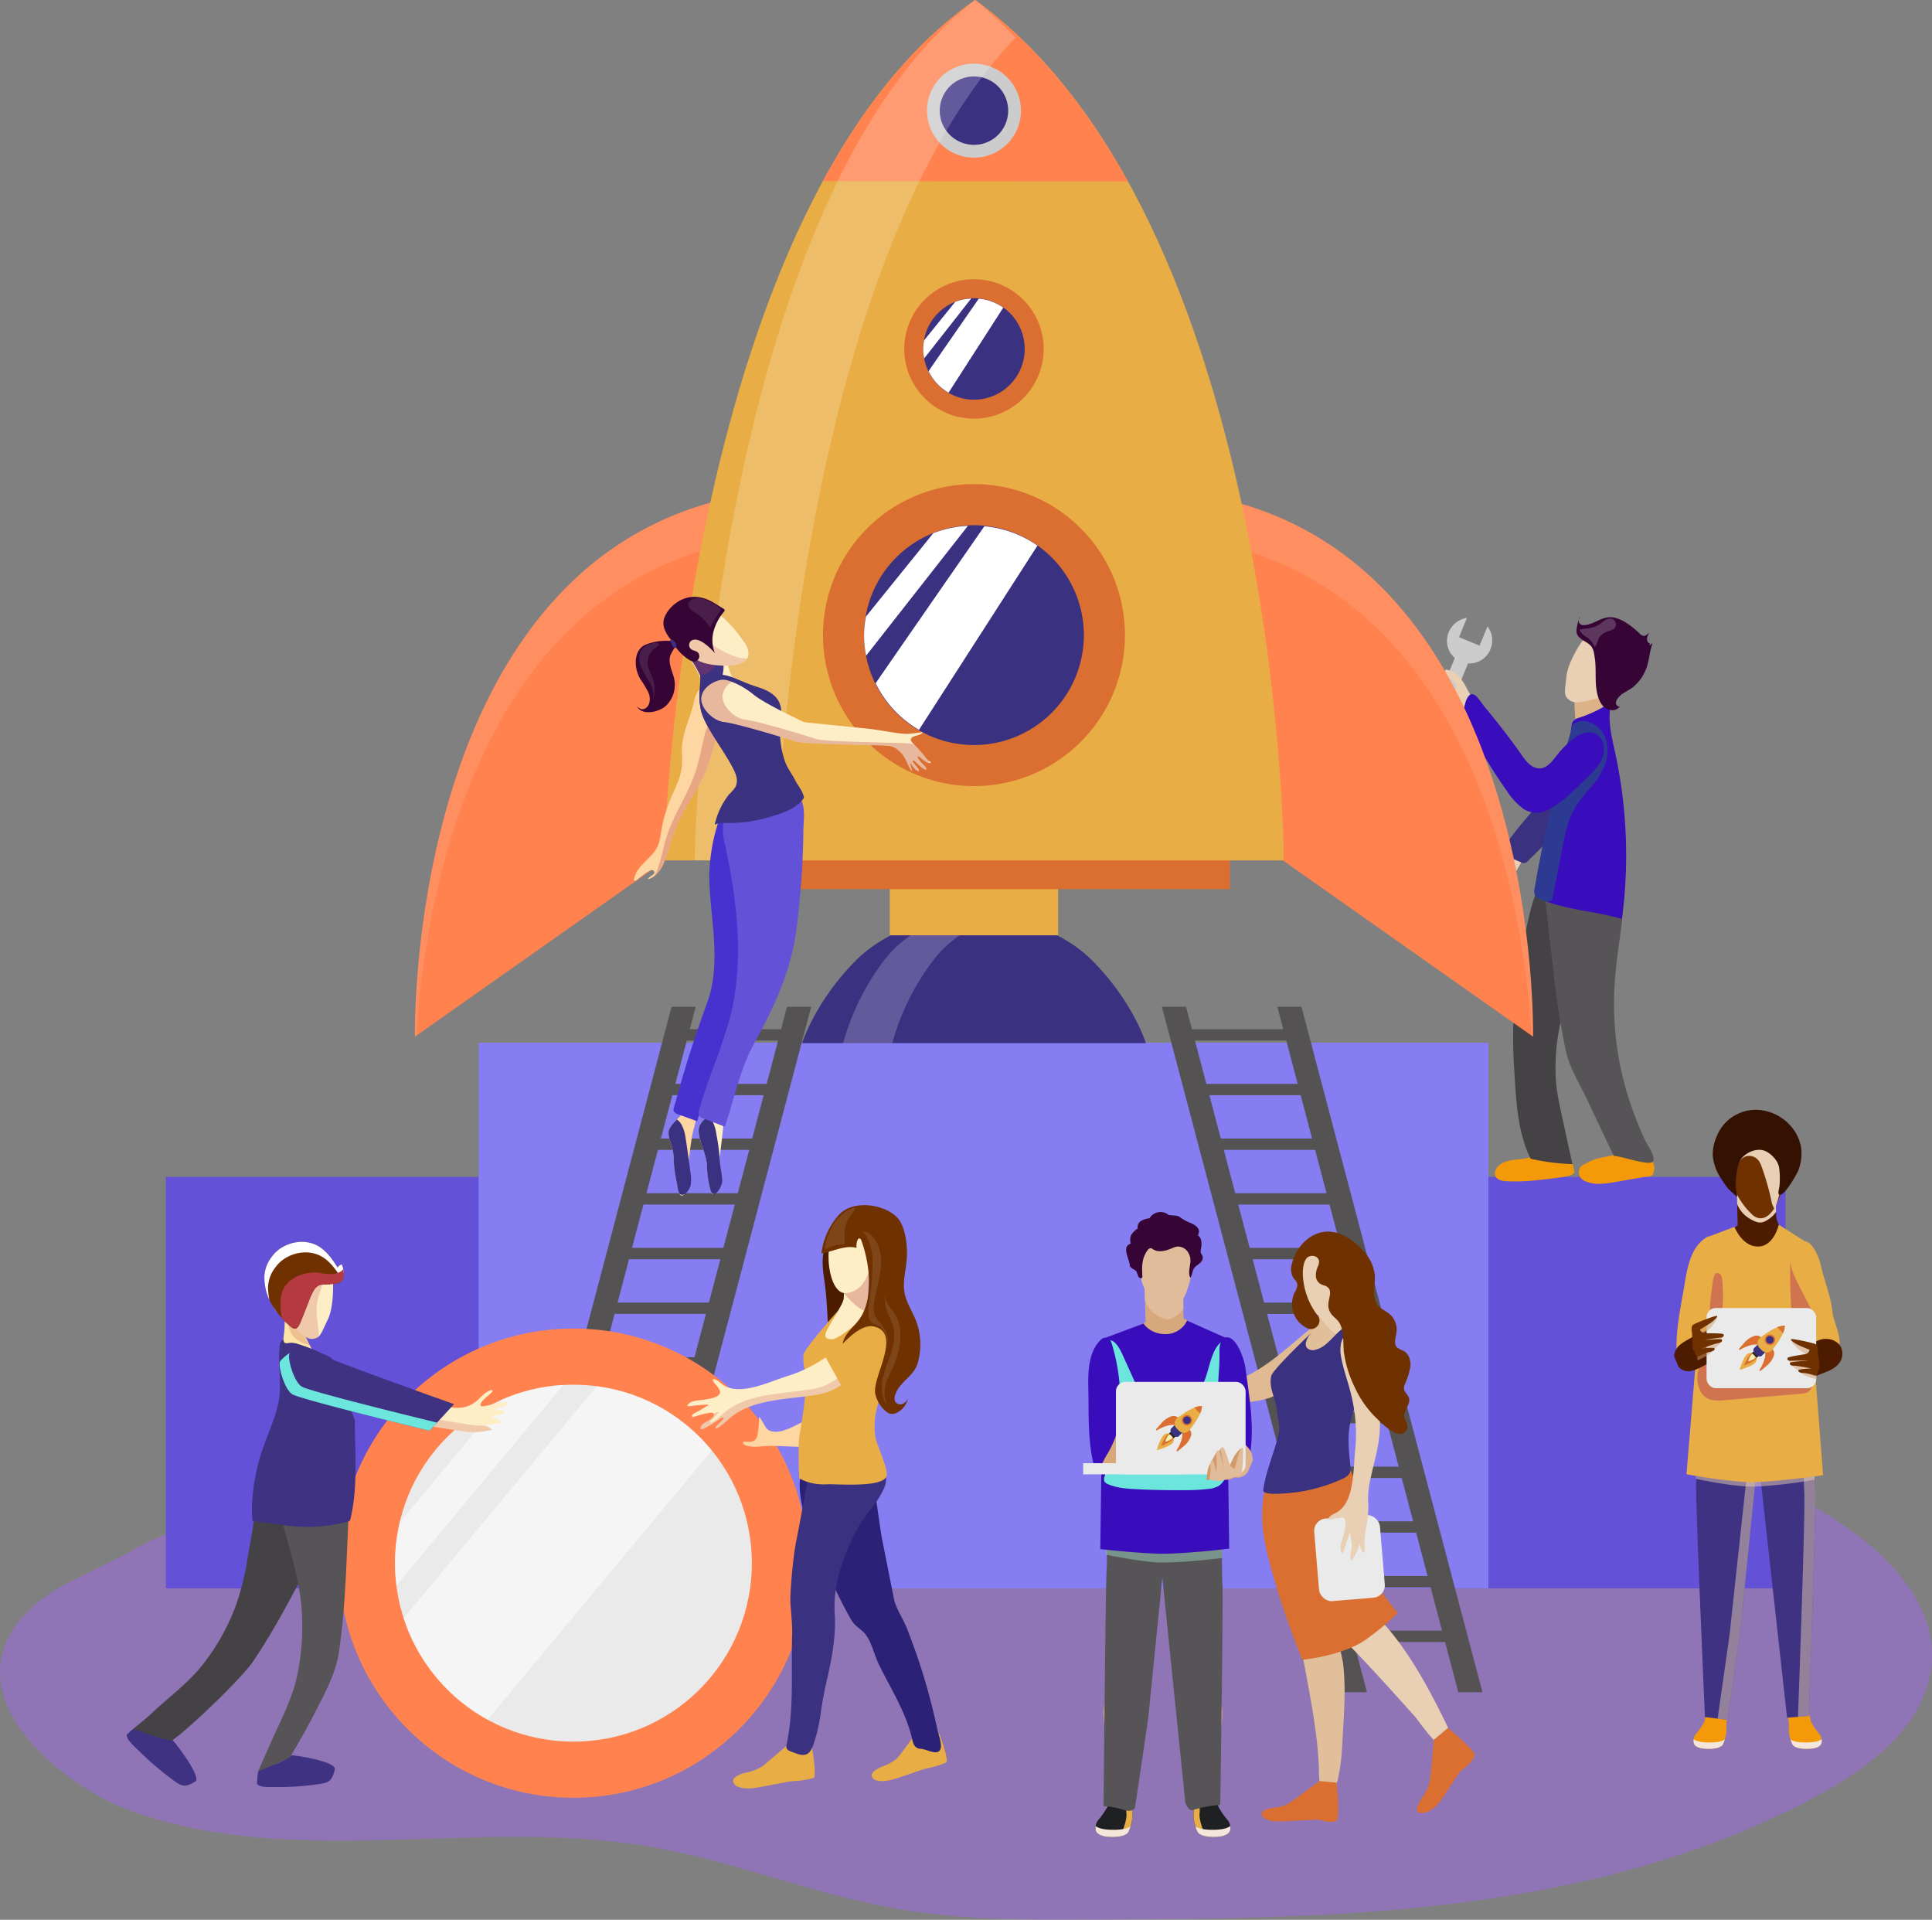
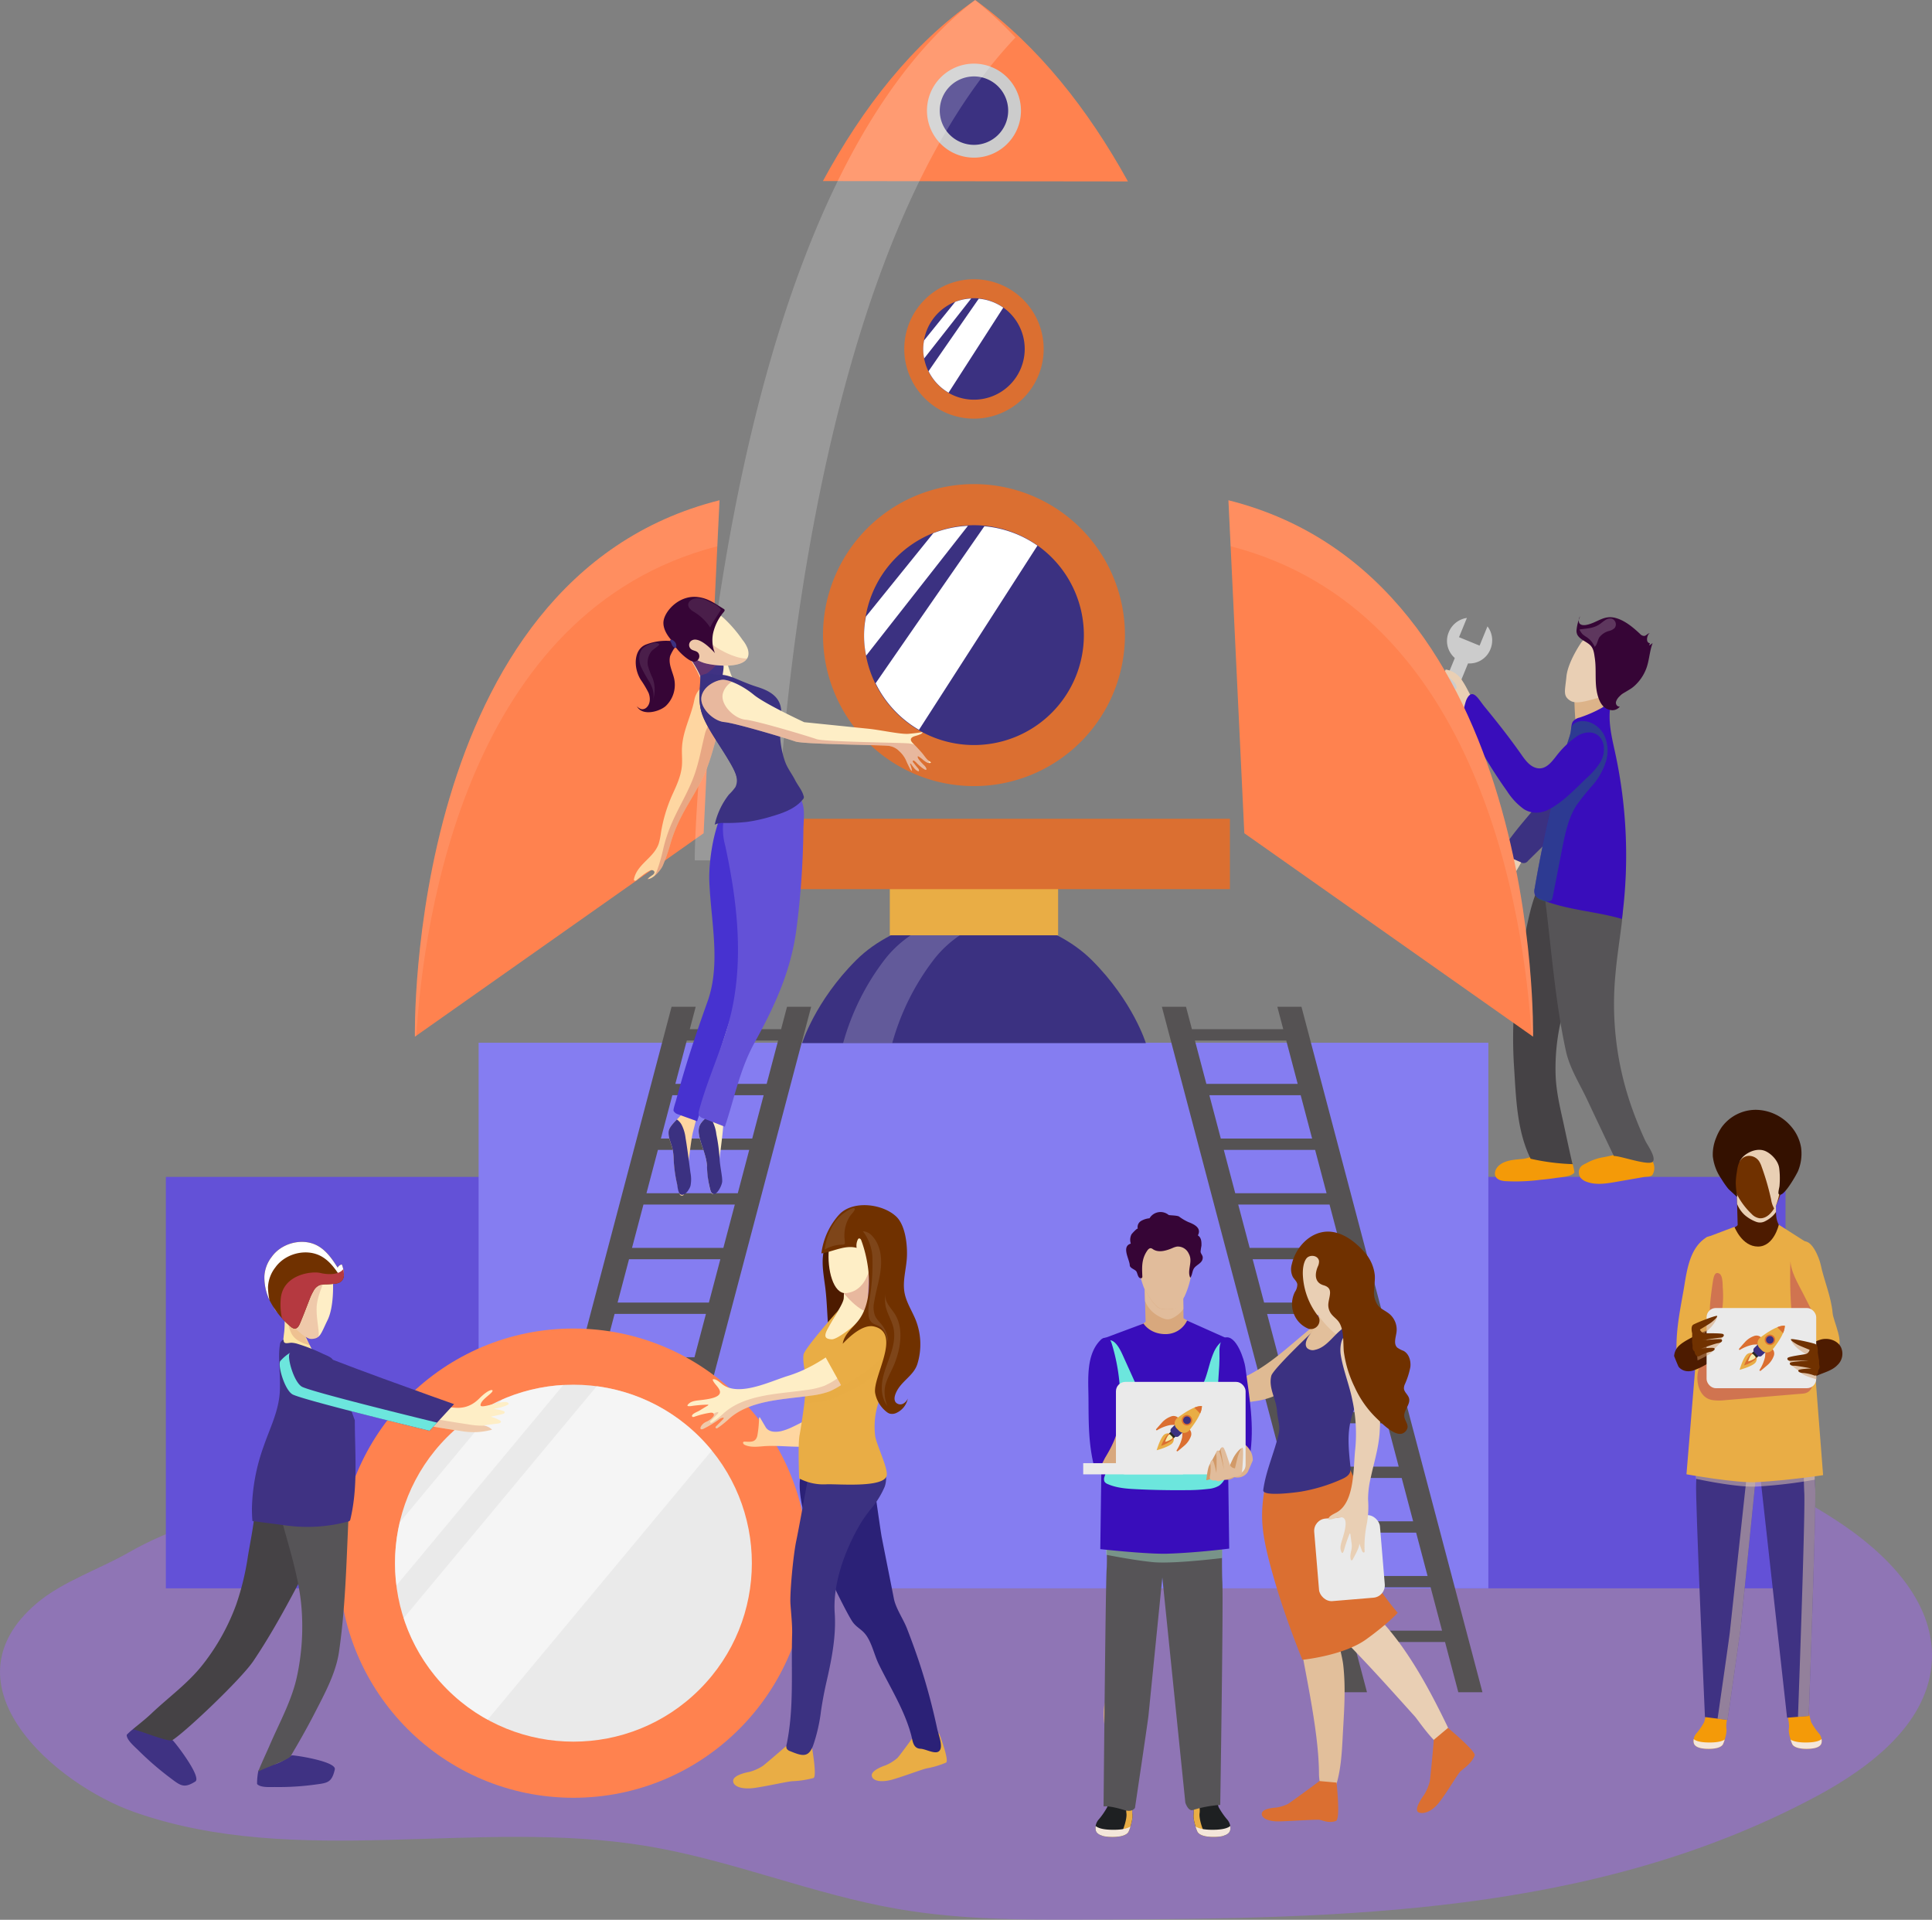
<svg xmlns="http://www.w3.org/2000/svg" width="669.734" height="665.368" viewBox="0 0 669.734 665.368">
  <rect x="0" y="0" width="669.734" height="665.368" fill="#808080" stroke="none" />
  <defs>
    <style>
            .cls-2{fill:#6351d7}.cls-4{fill:#555253}.cls-5{fill:#f49a08}.cls-6{fill:#f4e6da}.cls-7{fill:#4d1b00}.cls-8{fill:#3f3283}.cls-11,.cls-19,.cls-9{fill:#e9cfb4}.cls-13,.cls-16,.cls-9{opacity:.5}.cls-11,.cls-13,.cls-16,.cls-36,.cls-39,.cls-44,.cls-46,.cls-9{mix-blend-mode:multiply}.cls-11,.cls-13,.cls-16,.cls-32,.cls-36,.cls-39,.cls-44,.cls-46,.cls-9{isolation:isolate}.cls-10,.cls-44{fill:#e9ad45}.cls-12{fill:#703100}.cls-13{fill:#b93d5d}.cls-15{fill:#eaeaea}.cls-16{fill:#d29a68}.cls-18{fill:#e2bf9b}.cls-20{fill:#db6f31}.cls-21{fill:#3b3181}.cls-22{fill:#ccc}.cls-24{fill:#454245}.cls-25{fill:#565457}.cls-26{fill:#390dbb}.cls-28{fill:#360536}.cls-29,.cls-31,.cls-32,.cls-42{fill:#fff}.cls-29,.cls-39{opacity:.2}.cls-30{fill:#ff824f}.cls-31{opacity:.1}.cls-32{mix-blend-mode:soft-light}.cls-34{fill:#fed6a1}.cls-35{fill:#feeec6}.cls-36,.cls-39{fill:#b53940}.cls-36{opacity:.3}.cls-40{fill:#d8a87d}.cls-41{fill:#d09764}.cls-43{fill:#1e2022}.cls-46{fill:#6ce6dd}.cls-48{fill:#e1bc9b}.cls-55{fill:#f6eeae}.cls-56{fill:#292a23}
        </style>
  </defs>
  <g id="Vector_Smart_Object" transform="translate(-60.2 -80.118)">
    <path id="Path_1" fill="#9d6be6" d="M467.079 632.914c79.1-.828 163.171 1.067 229.533 44.135 17.167 11.141 34.065 27.795 33.3 48.251-.819 21.824-21.1 37.381-40.363 47.656-76.954 41.05-164.146 42.165-249.334 42.579-23.038.112-46.218.212-68.918-3.724-29.374-5.1-57.293-16.844-86.7-21.756-58.837-9.829-121.446 7.985-177.735-11.772-27.516-9.657-67.295-43.981-33.977-72.377 8.876-7.565 21.907-11.863 32.085-17.727 14.2-8.18 31.236-12.958 46.781-17.93 33.754-10.795 68.468-18.394 103.475-23.784 70.047-10.786 141.097-12.811 211.853-13.551z" opacity="0.517" transform="translate(0 -70.086)" />
    <path id="Rectangle_1" d="M0 0H126.624V142.592H0z" class="cls-2" transform="translate(117.693 488.016)" />
    <path id="Rectangle_2" d="M0 0H126.624V142.592H0z" class="cls-2" transform="translate(552.528 488.016)" />
    <path id="Rectangle_3" fill="#857df1" d="M0 0H350.031V189.09H0z" transform="translate(226.113 441.517)" />
    <path id="Path_2" d="M624.226 717.311h8.365l-5.615-21.265v-.082h-.022l-57.1-216.227h-8.365l2.049 7.76h-31.657l-2.049-7.76h-8.365L584.2 717.311h8.366l-4.6-17.414h31.657zM573.546 525.4H541.89l-3.966-15.019h31.657zm1.039 3.933l3.966 15.017h-31.656l-3.966-15.017zm5 18.951l3.966 15.017H551.9l-3.965-15.017zm5.006 18.951l3.966 15.019H556.9l-3.966-15.019zm5 18.952l3.966 15.017h-31.648l-3.966-15.017zm5 18.951l3.966 15.019h-31.644l-3.965-15.019zm5.006 18.952l3.966 15.018h-31.645l-3.966-15.018zm5 18.951l3.966 15.019h-31.641l-3.966-15.019zm-26.652 18.952h31.656l3.966 15.017h-31.639zm-13.369-170.562l3.966 15.017h-31.657l-3.966-15.017zm22.357 204.533l-3.966-15.019h31.657l3.966 15.019z" class="cls-4" transform="translate(-58.495 -50.677)" />
    <g id="Group_7" transform="translate(640.542 464.766)">
      <g id="Group_1" transform="translate(6.737 206.064)">
        <path id="Path_3" d="M732.566 769.7a4 4 0 0 1 1.073-3.155 22.917 22.917 0 0 0 2.587-3.793l1.57-6.131 6.479.088c.1 1.21.294 2.577.252 2.923-.094.779-.852 3.723-.6 5.389s-.884 4.821-1.2 5.425-1.514 1.737-5.775 1.559-4.323-1.916-4.386-2.305z" class="cls-5" transform="translate(-732.54 -756.62)" />
        <path id="Path_4" d="M737.111 771.564c3.693.131 5.424-.452 6.231-1.009a12.225 12.225 0 0 1-.615 1.64c-.316.6-1.514 1.737-5.775 1.559s-4.323-1.915-4.386-2.3a3.612 3.612 0 0 1 .033-1.032c.625.526 1.888 1.049 4.512 1.142z" class="cls-6" transform="translate(-732.541 -758.37)" />
      </g>
      <g id="Group_2" transform="translate(39.174 206.064)">
        <path id="Path_5" d="M781.655 769.7a4.011 4.011 0 0 0-1.074-3.155 22.922 22.922 0 0 1-2.587-3.793l-1.57-6.131-6.479.088c-.1 1.21-.292 2.577-.252 2.923.094.779.852 3.723.6 5.389s.882 4.821 1.2 5.425 1.514 1.737 5.775 1.559 4.324-1.916 4.387-2.305z" class="cls-5" transform="translate(-769.688 -756.62)" />
        <path id="Path_6" d="M777.281 771.564c-3.691.131-5.424-.452-6.231-1.009a12.454 12.454 0 0 0 .615 1.64c.316.6 1.514 1.737 5.775 1.559s4.325-1.915 4.388-2.3a3.7 3.7 0 0 0-.035-1.032c-.624.526-1.887 1.049-4.512 1.142z" class="cls-6" transform="translate(-769.861 -758.37)" />
      </g>
      <path id="Path_7" d="M748.7 550.741l.37 13.531c.017.61-2.232 1.414-2.652 1.614-.616.294-1.239.576-1.856.872a10.155 10.155 0 0 0-1.579 1.183 1.3 1.3 0 0 0-.659 1.084 1.343 1.343 0 0 0 .355.673 10.175 10.175 0 0 0 4.705 3.005 22.7 22.7 0 0 0 5.566.922 57.749 57.749 0 0 0 15.643-1.1 1.208 1.208 0 0 0 .915-.521 1.027 1.027 0 0 0 .055-.538 4.99 4.99 0 0 0-2.024-3.165c-1.169-.942-2.628-1.562-3.479-2.824a8.389 8.389 0 0 1-1.571-3.724c-.2-1.731-.156-3.477-.182-5.217l-.083-5.428z" class="cls-7" transform="translate(-727.044 -524.447)" />
      <g id="Group_3" transform="translate(7.568 104.712)">
        <path id="Path_8" d="M733.607 640.548c-.368.557.3 20.318-.05 24.769s3.052 80.976 3.052 80.976l7.844 1.009s4.414-30.529 4.592-32.384 5.955-59.14 5.955-59.14l10.078 90.747 7.509-.6s2.637-71.645 2.235-79.057-.065-25.9-.065-25.9z" class="cls-8" transform="translate(-733.492 -640.548)" />
      </g>
      <path id="Path_9" d="M745.27 716.634c-.148 1.555-3.271 23.233-4.279 30.222l3.463.445s4.414-30.529 4.592-32.384c.109-1.147 4.249-42.249 5.953-59.14l-3.24.793s-6.311 58.211-6.489 60.064zm29.55-49.768c-.4-7.412-.065-25.9-.065-25.9l-41.148-.42a8.228 8.228 0 0 0-.107 1.754l37.481.382s-.34 18.487.064 25.9c.37 6.8-1.818 67.573-2.184 77.639l3.724-.3s2.638-71.643 2.235-79.054z" class="cls-9" transform="translate(-725.925 -535.836)" />
      <path id="Path_10" d="M774.5 660.086l-40.86-.417-.146 2.34c-.006 1.109 0 2.541.024 4.154 1.985.426 14.495 3.044 21.158 2.662a169.469 169.469 0 0 0 19.993-2.362c.014-1.385.03-2.618.044-3.627z" class="cls-9" transform="translate(-725.924 -538.261)" />
      <path id="Path_11" d="M729.724 652.735s17.222 3.137 24.473 2.72c11.287-.648 22.893-2.421 22.893-2.421l-6.3-81.025-9.058-5.773s-1.667 7.571-7.225 7.571-8.153-6.83-8.153-6.83l-9.856 3.735z" class="cls-10" transform="translate(-725.446 -526.412)" />
      <path id="Path_12" d="M739.427 572.484a2.282 2.282 0 0 0-.7-1.207 2.39 2.39 0 0 0-2.727.023c-6.072 3.9-6.742 12.41-7.865 18.685-1.47 8.219-2.832 14.97-2.235 23.263.047.656.915.625 1.519.5.727-.148 2.18-2.379 2.916-3.173 3.411-3.69 5.849-7.016 7.255-11.879a63.387 63.387 0 0 0 2.01-25.256 6.933 6.933 0 0 0-.173-.956z" class="cls-10" transform="translate(-724.943 -526.999)" />
      <path id="Path_13" d="M763.292 560.144l-.065-4.21c-.859 1.964-1.942 3.848-3.026 4.1-1.382.319-3.31-1.366-4.7-1.553-2.055-.275-4.547-2.9-5.808-5.323.033 1.163.074 2.682.116 4.232a10.424 10.424 0 0 0 2.678 3.864 12.942 12.942 0 0 0 3.889 2.3 3.726 3.726 0 0 0 2.963-.1 10.691 10.691 0 0 0 2.828-1.937 8.215 8.215 0 0 0 1.125-1.373z" class="cls-11" transform="translate(-727.978 -524.753)" />
      <path id="Path_14" d="M749.484 551.465a25.126 25.126 0 0 0 4.979 6.635 4.786 4.786 0 0 0 2.788 1.539c5.842.411 8.665-11.854 8.87-16.007.308-6.241-2.545-11.781-9.43-11.781-5.507 0-8.953 3.741-9.513 9.047a19.035 19.035 0 0 0 2.306 10.567z" class="cls-12" transform="translate(-727.65 -522.052)" />
      <path id="Path_15" d="M774.361 594.245c.561 3.642-.464 9.147.766 12.582 1.113 3.115 3.334 6.234 6.6 6.765.448.072 4.855-3.3 5.276-3.468 3.241-1.293-.977-9.707-1.2-12.357-.484-5.722-2.986-11.326-4.167-16.945-.456-2.166-3.367-9.931-6.972-7.568-1.2.784-1.628 2.31-1.9 3.713-1.237 6.292.618 10.917 1.597 17.278z" class="cls-10" transform="translate(-730.852 -527.246)" />
      <path id="Path_16" d="M750.459 540.777a3.814 3.814 0 0 1 3.215-2.679 4.215 4.215 0 0 1 3.828 1.8 8.3 8.3 0 0 1 .9 1.921 88.648 88.648 0 0 1 3.3 11.4 8.652 8.652 0 0 0 1.192 3.317 26.852 26.852 0 0 0 1.547-16.374 12.344 12.344 0 0 0-2.521-5.56 6.018 6.018 0 0 0-5.492-2.134c-2.252.453-3.848 2.475-4.858 4.539a8.449 8.449 0 0 0-.9 2.8c-.008.079.1.179.11.1" class="cls-11" transform="translate(-728.076 -522.118)" />
      <path id="Path_17" d="M739.182 632.92a16.681 16.681 0 0 0 4.567.036l26.914-2.267c4.878-.411 3.318-7.008 3.836-10.516.3-2.006 1.26-4.058.953-6.1a27.205 27.205 0 0 0-3.174.738c-1.577.137-3.126-.548-4.7-.887a44.378 44.378 0 0 0-28.734 3.515 9.1 9.1 0 0 0-2.844 1.948c-3.2 3.594-2.516 11.931 2.526 13.376.218.063.436.115.656.157z" class="cls-13" transform="translate(-725.996 -532.335)" />
      <path id="Path_18" d="M742.339 585.045c-1.461-.856-1.9.761-2.137 1.869-.237 1.13-1.659 11.007-1.017 11.433l2.908 1.927a.6.6 0 0 0 .352.137c.245-.014.368-.3.429-.54a35.165 35.165 0 0 0 .6-10.137c-.042-1.08.011-4.019-1.135-4.689zm32.4 13.562l-3.471-6.816c-1.7-3.343-4.1-7.3-4.325-11.12a154.52 154.52 0 0 0 .4 17.86.993.993 0 0 0 .942 1.2l4.886.832c.643.11 1.455.146 1.786-.415a1.667 1.667 0 0 0-.215-1.541z" class="cls-13" transform="translate(-726.625 -528.243)" />
      <path id="Path_19" d="M726.656 613.257c2.565-2.424 11.309-5.922 11.309-5.922l.753 2.514-.645 6.35-.393 2.541a25.645 25.645 0 0 1-6.292 3.26c-3.082.87-4.8-.913-5.081-1.449-.11-.209-.712-1.63-1.482-3.568a5.431 5.431 0 0 1 1.831-3.726z" class="cls-7" transform="translate(-724.825 -531.624)" />
      <path id="Path_20" fill="#341100" d="M763.393 543.283c-.031-.812-.1-1.622-.2-2.429-.307-2.4-2.486-4.816-4.625-5.845-2.291-1.1-5.086-.291-7.072 1.175-1.963 1.449-2.65 3.406-2.947 5.765a27.6 27.6 0 0 0-.414 3.784 25.987 25.987 0 0 0 .409 4.319 1.119 1.119 0 0 1-.052.771c.046-.087-2.729-2.55-2.977-2.848a32.591 32.591 0 0 1-2.379-3.413 16.955 16.955 0 0 1-2.958-7.852 15.1 15.1 0 0 1 1.178-6.452 17.15 17.15 0 0 1 1.928-3.649 14.679 14.679 0 0 1 11.862-5.98 16.342 16.342 0 0 1 12.114 5.7 14.944 14.944 0 0 1 3.5 7.259 15.747 15.747 0 0 1-1.01 8.2c-.385.983-5.308 9.843-6.725 8.03-.316-.406.222-2.228.269-2.756a30.625 30.625 0 0 0 .099-3.779z" transform="translate(-726.769 -520.629)" />
      <path id="Path_21" d="M781.467 611.87c-2.361.777-6.758 2.768-8.263 4.863-1.532 2.129 1.526 7.662 4.436 8.229a4.556 4.556 0 0 0 2.721-.631c2.464-1.15 5.333-1.743 7.225-3.771a5.356 5.356 0 0 0 1.082-6.265c-1.368-2.445-4.659-3.262-7.201-2.425z" class="cls-7" transform="translate(-730.908 -532.159)" />
      <g id="Group_4" transform="translate(11.25 68.692)">
        <rect id="Rectangle_4" width="38.006" height="27.793" class="cls-15" rx="3.196" />
      </g>
      <g id="Group_5" transform="translate(39.243 79.462)">
        <path id="Path_22" d="M779.05 618.5s.362-2.327-.521-2.923c-.021-.134-.711-.392-.824-.447-.414-.2-.835-.415-1.268-.576a3.077 3.077 0 0 1-.89-.365c-.4-.3-.783-.625-1.173-.936a1.83 1.83 0 0 0-.643-.382c-.242-.066-2.324-1.249-2.468-1.043-.5.727 1.87 2.933 2.468 3.378.715.532 3.035 2.066 3.035 2.066s-.28 1.213-1.2 1.282-5.154-.418-5.564-.024c-.464.448 1.027.941.843 1.312a.735.735 0 0 0-.113.231.33.33 0 0 0 .044.175 2.215 2.215 0 0 0 .689.716l2.2 1.688a11.92 11.92 0 0 0 1.963 1.457c.5.233 1.013.441 1.533.623.381.134.764.255 1.15.375l1.434.448c.063.02.141.033.179-.019a.159.159 0 0 0 .017-.109 18.765 18.765 0 0 0-.313-2.347 14.973 14.973 0 0 1-.414-2.382q-.081-1.104-.164-2.198z" class="cls-16" transform="translate(-769.786 -611.652)" />
        <path id="Path_23" d="M780.3 616.2s.274-2.4-.824-2.853-8.184-2.028-8.462-1.657 1.8 1.652 2.694 2.071 3.774 1.58 3.774 1.58a1.941 1.941 0 0 1-1.346 1.484c-1.095.22-5.748.832-6.212 1.3s.17 1.138 1.2 1.032 6.242-.076 6.242-.076-6.515.352-6.679.785.008 1.031 1.532 1.01c.956-.014 5.883.931 5.883.931s-3.963.137-4.421.56.442 1.038 1.588 1a14.227 14.227 0 0 1 3.474.746s.893.5 1.362-.22a2.238 2.238 0 0 0 .352-1.454 1.63 1.63 0 0 0 .467-1.391 6.452 6.452 0 0 1-.132-1.8z" class="cls-12" transform="translate(-769.768 -611.631)" />
      </g>
      <g id="Group_6" transform="translate(6.05 71.419)">
        <path id="Path_24" d="M733.825 610.585s-.736-2.285.058-3.027c0-.137.653-.508.758-.581.384-.269.775-.551 1.186-.782a3.15 3.15 0 0 0 .838-.51c.359-.362.69-.755 1.033-1.13a1.877 1.877 0 0 1 .587-.488c.233-.105 2.142-1.629 2.318-1.443.624.651-1.415 3.251-1.947 3.795-.635.65-2.729 2.565-2.729 2.565s.475 1.177 1.412 1.1 5.124-1.241 5.6-.909c.538.376-.885 1.111-.64 1.455a.76.76 0 0 1 .151.215.345.345 0 0 1-.016.182 2.292 2.292 0 0 1-.58.831l-1.95 2.05a11.986 11.986 0 0 1-1.746 1.781c-.467.313-.948.606-1.444.873-.362.2-.73.378-1.1.56l-1.373.68c-.06.03-.137.057-.184.009a.158.158 0 0 1-.033-.107 19.3 19.3 0 0 1-.06-2.413 15.39 15.39 0 0 0 .038-2.467q-.087-1.117-.177-2.239z" class="cls-16" transform="translate(-731.977 -602.444)" />
        <path id="Path_25" d="M731.96 608.47s-.657-2.371.376-3.005 7.92-3.346 8.26-3.018-1.551 1.953-2.383 2.514-3.553 2.193-3.553 2.193a1.982 1.982 0 0 0 1.593 1.281c1.137.047 5.922-.077 6.463.316s.011 1.172-1.046 1.23-6.3.917-6.3.917 6.618-.683 6.852-.272.156 1.04-1.384 1.262c-.962.138-5.776 1.875-5.776 1.875s4.015-.492 4.542-.142-.28 1.117-1.441 1.259a14.461 14.461 0 0 0-3.381 1.3s-.821.642-1.408 0a2.287 2.287 0 0 1-.585-1.41 1.658 1.658 0 0 1-.692-1.326 6.626 6.626 0 0 0-.153-1.83z" class="cls-12" transform="translate(-731.754 -602.42)" />
      </g>
    </g>
    <g id="Group_10" transform="translate(452.899 506.98)">
      <path id="Path_26" fill="#dfba93" d="M573.623 605.535a6.015 6.015 0 0 0-.771.513c-9.261 7.351-17.269 15.9-28.83 19.719-5.849 1.932-15.81 7.27-21.649 3.326-.843-.57-2.2-1.9-3.251-1.817-.1.008-.22.047-.241.148a.273.273 0 0 0 .033.167c.574 1.293 1.909 2.14 2.457 3.443 1.261 3-6.338 3.255-8.1 3.672a5.141 5.141 0 0 0-1.549.571c-.192.121-1.1.846-.9 1.128a.373.373 0 0 0 .259.12 4.224 4.224 0 0 0 1.233-.083 41.3 41.3 0 0 1 5.434-.521c.091.12-.049.271-.173.346-.939.576-1.851 1.2-2.781 1.786-1.582 1-3.4.6-4.864 1.973a.684.684 0 0 0 .289.459c1.665.046 3.3-.288 4.952-.376 1.832-.1 3.664-.2 5.5-.293a29.8 29.8 0 0 0 3.2-.286 23.165 23.165 0 0 0 6.824-2.719 29.876 29.876 0 0 1 6.962-2.239c4.726-1.059 9.576-1.457 14.355-2.241a27.148 27.148 0 0 0 6.258-1.54 24.7 24.7 0 0 0 5.544-3.567c2.612-2.064 5.314-4.015 7.862-6.16 3.3-2.778 6.63-6.049 6.869-10.6.172-3.37-.975-7.131-4.922-4.929z" transform="translate(-509.931 -573.527)" />
      <path id="Path_27" d="M583.089 584.543s-.977 13.668-1.516 17.255S568.2 619 568.2 619q5.551 3.354 11.1 6.71c2.656 1.606 5.548 3.055 8.063 4.874 1.689 1.224 4.424 5.253 6.212 2.565 2.159-3.249 4.243-7.7 4.606-11.641.313-3.4 1.23-7.414-.245-10.672-1.793-3.958-7.865-6.232-7.281-10.894.382-3.04.8-6.075 1.2-9.111z" class="cls-18" transform="translate(-517.32 -570.948)" />
      <path id="Path_28" d="M585.026 585.045l-.025.341-.019.252-.031.423-.03.393-.044.6-.014.2c-.141 1.872-.341 4.457-.557 6.995l-.008.1c-.031.376-.065.746-.1 1.115l-.02.238-.091 1.019-.027.282c-.03.326-.058.64-.088.949l-.025.264-.088.887-.024.222c-.028.285-.058.565-.087.821a31.174 31.174 0 0 0 5.558 6.035c2.653 2.048 4.252 1.237 5.849-.747a9.919 9.919 0 0 1-2.134-2.89c-.415-.159-.7-.272-.7-.282s1.5-11.427 1.5-11.429l-8.763-6.284-.03.407z" class="cls-11" transform="translate(-519.293 -570.948)" />
      <path id="Path_29" d="M577.278 580.6c-1.348 7.4.226 17.76 5.592 17.661 6.157-.115 9.975-5.57 11.093-13.011s-.31-11.968-5.619-12.768-8.912-3.709-11.066 8.118z" class="cls-19" transform="translate(-518.414 -569.305)" />
      <path id="Path_30" d="M572.862 670.917a13.671 13.671 0 0 0-1.486 3.318c-4.988 15.582.373 25.872 2.732 41.632 2.353 15.727 7.84 37.732 7.885 53.692 0 1.657.624 8.669 4.172 6.792a4.046 4.046 0 0 0 1.651-2.508c1.772-5.533 2.093-11.411 2.4-17.214.442-8.35 1.118-16.471.2-24.715-.41-3.713-2.077-8.152-1.805-11.816.138-1.842 1.282-20.287 1.47-22.821s3.194-27.323 3.194-27.323c.105-.9-14.165-1.528-15.426-1.5a8.137 8.137 0 0 0-2.353.288 5.127 5.127 0 0 0-2.634 2.175z" class="cls-18" transform="translate(-517.462 -581.589)" />
      <path id="Path_31" d="M578.931 663.335a11.5 11.5 0 0 0-3.576.883c-1.518.56-11.63.43-11.65.376.006.019 10.85 35.2 13.242 39.612s10.239 15.442 12.863 18.1c8.557 8.653 16.635 17.706 24.777 26.758 1.228 1.364 11.6 16.979 12.4 8.316.193-2.074-.742-4.067-1.654-5.938-6.122-12.566-13.883-26.947-23.865-37.054-7.524-7.621-9.629-19.28-11.45-29.723-1.076-6.169.442-16.352-5.781-19.527-2.452-1.255-3.784-1.847-5.306-1.803z" class="cls-19" transform="translate(-516.75 -580.94)" />
      <path id="Path_32" d="M566.075 654.068a83.638 83.638 0 0 0-4.166 16.133c-1.357 8.968-.8 14.895 3.389 29.478s9.925 28.389 9.925 28.389 14.267-1.4 22.176-7.135 10.854-9.154 10.854-9.154-10.079-11.635-11.01-18-1.706-14.893-2.636-22.961-7.755-16.289-8.684-17.22-19.848.47-19.848.47z" class="cls-20" transform="translate(-516.439 -579.665)" />
      <path id="Path_33" d="M578.526 608.676c-.123.116-13.474 12.752-14.033 15.032-1.055 4.314 1.741 8.015 1.994 12.3.156 2.62 1.173 5.035.6 7.613-1.485 6.677-4.479 12.882-5.378 19.7-.315 2.371 11.542.771 13.2.488a58.136 58.136 0 0 0 14.014-4.287c1.183-.532 2.455-1.219 2.881-2.445a5.02 5.02 0 0 0 .094-2.16c-.546-5.323-1.173-10.928.261-16.19 1.074-4.614 3.554-8.6 5.393-12.92 2.188-5.143 3.439-10.943-1.807-15.073a29.782 29.782 0 0 1-4.992-4.338c-4.19 2.07-6.52 7.333-11.093 8.295a2.854 2.854 0 0 1-2.741-.6c-1.319-1.505.426-4.298 1.607-5.415z" class="cls-21" transform="translate(-516.496 -573.72)" />
      <rect id="Rectangle_5" width="22.873" height="28.708" class="cls-15" rx="4.28" transform="rotate(-4.76 1231.998 -702.216)" />
      <path id="Path_34" d="M592.019 612.578a9.258 9.258 0 0 0-.19 1.008 11.788 11.788 0 0 0 .063 3.472c.859 5.11 2.9 10.087 3.936 15.2a54.883 54.883 0 0 1 1.061 17.108c-.73 6.386-.088 18.189-6.224 21.909-.885.538-2.7 1.215-3.067 2.24-.036.1-.05.23.033.3a.291.291 0 0 0 .168.044c1.436.043 2.787-.832 4.221-.758 3.3.167.278 7.445-.1 9.3a5.556 5.556 0 0 0-.138 1.72c.028.234.308 1.416.654 1.353a.371.371 0 0 0 .22-.189 4.356 4.356 0 0 0 .453-1.2 43.548 43.548 0 0 1 1.851-5.357c.149-.031.228.168.244.321.127 1.145.308 2.284.451 3.428.244 1.945-.906 3.474-.27 5.477a.675.675 0 0 0 .547-.066c.521-1.068 2.713-4.733 2.3-5.865q.488 1.345.978 2.689c.134.37.555.81.821.521a.592.592 0 0 0 .094-.433 38.059 38.059 0 0 1 .8-9.589 33.476 33.476 0 0 0 .4-8.279 31.983 31.983 0 0 1 .926-7.576c1.115-5.228 2.655-9.966 3.062-15.367a133.443 133.443 0 0 0 .049-16.157c-.282-6.131-1.793-14.585-7.764-17.92a3.576 3.576 0 0 0-4.391.359 5 5 0 0 0-1.188 2.307z" class="cls-19" transform="translate(-519.777 -574.091)" />
      <path id="Path_35" d="M582.268 578.591a2.036 2.036 0 0 1 .181.639 4.142 4.142 0 0 1-.478 1.976c-1.085 2.689-.989 5.478 2.055 6.362 3.4.987 2.019 3.444 1.669 6.215a5.159 5.159 0 0 0 .977 3.7c.744 1 1.832 1.694 2.563 2.7 1.934 2.659 1.519 7.2 1.8 10.33a39.835 39.835 0 0 0 3.757 12.34 35.206 35.206 0 0 0 7.586 10.8c1.879 1.8 6.923 7.056 9.622 4.931a2.839 2.839 0 0 0 1.1-1.562c.288-1.361-.94-2.582-1.1-3.963-.262-2.228 2.263-4.229 1.633-6.383-.359-1.227-1.686-2.081-1.758-3.359a3.462 3.462 0 0 1 .288-1.364 26.719 26.719 0 0 0 1.944-6.081c.234-2.122-.477-4.534-2.348-5.56a9.412 9.412 0 0 1-2.211-1.156c-1.357-1.314-.47-3.542-.233-5.415a7.091 7.091 0 0 0-2.437-6.211c-1.25-1.046-2.864-1.652-3.925-2.889a7.5 7.5 0 0 1-1.433-5.127c.046-1.816.382-3.627.255-5.439a14.089 14.089 0 0 0-3.743-8.151c-3.49-3.951-8.673-7.746-14.226-6.806-5.446.922-9.621 5.958-10.784 11.106a6.093 6.093 0 0 0 .357 4.489c.516.853 1.4 1.537 1.546 2.524a4.752 4.752 0 0 1-.871 2.7 9.365 9.365 0 0 0-.359 7.475 9.076 9.076 0 0 0 5.133 5.238 3 3 0 0 0 3.748-3.362 3.135 3.135 0 0 0-.75-1.429 24.98 24.98 0 0 1-4.981-13.724c-.086-1.77.091-4.3 1.194-5.809.979-1.344 3.504-1.255 4.229.265z" class="cls-12" transform="translate(-517.899 -568.974)" />
      <g id="Group_8" transform="translate(98.494 172.006)">
        <path id="Path_36" d="M628.541 770.113c.086.165-1.169 13.295-1.36 14.342a16.3 16.3 0 0 1-1.928 4.627c-.734 1.016-3.729 5.252-1.986 6.134 1.3.658 4.3.137 7.045-3.293s6.5-9.948 7.487-10.883 3.9-2.744 4.938-5.535c.522-1.4-9.244-9.545-9.244-9.545z" class="cls-20" transform="translate(-622.729 -765.961)" />
      </g>
      <g id="Group_9" transform="translate(44.704 190.425)">
        <path id="Path_37" d="M581.081 787.055c-.06.145-10.118 7.51-10.9 7.948a13.74 13.74 0 0 1-4.02 1.241c-1.051.071-4.8.389-5.023 2.012s2.224 2.852 5.908 2.78 12.861-.7 13.995-.565 3.13 1.329 5.8.414c1.6-.548.206-13.293.206-13.293z" class="cls-20" transform="translate(-561.128 -787.055)" />
      </g>
    </g>
    <g id="Group_11" transform="translate(553.618 294.284)">
      <path id="Rectangle_6" d="M0 0H4.954V29.736H0z" class="cls-22" transform="rotate(22.28 -27.311 35.106)" />
      <path id="Path_38" d="M648.691 328.309l-2.732 6.674-7.132-2.922 2.733-6.674a8.009 8.009 0 0 0-6.28 4.923 7.8 7.8 0 1 0 14.434 5.914 8.013 8.013 0 0 0-1.023-7.915z" class="cls-22" transform="translate(-626.469 -325.387)" />
    </g>
    <g id="Group_12" transform="translate(554.968 293.729)">
      <path id="Path_39" d="M659.165 416.82a1.586 1.586 0 0 1-1.2-.565 60.021 60.021 0 0 1-11.386 10.686 1.547 1.547 0 0 0 1.983.722 6.276 6.276 0 0 0 1.9-1.362 2.883 2.883 0 0 1 2.1-.887c-1.98 2.3-4.9 4.119-6.339 6.775a.672.672 0 0 0-.1.618c.179.327.678.154.984-.057a13.873 13.873 0 0 1 2.944-1.986c.352 1.218-2.939 3.943-1.717 4.341 1.387.452 2.793-2.708 4.116-2.994-.244.891-2.669 4.2-1.722 4.764a1.074 1.074 0 0 0 1.187-.172 3.162 3.162 0 0 0 .734-1.037c.461-.887.956-2.253 1.849-2.755a27.686 27.686 0 0 1-.881 4.124 1.5 1.5 0 0 0 1.719-.738 5.379 5.379 0 0 0 .555-1.943c.816-4.622 3.677-8.572 5.932-12.689a2.806 2.806 0 0 0 .431-2.533c-.638-1.235-2.724-1.053-3.369-2.284l2.243.763" class="cls-19" transform="translate(-629.265 -336.355)" />
      <path id="Path_40" d="M634.355 358.251c-.969-.93-2.142-1.49-3.023-2.513-1.154-1.339-2.018-2.937-3.03-4.382a9.19 9.19 0 0 1-1.15-1.968c-.731-1.913-.2-5.365 1.211-6.857 1.389 1.4 2 3.762 2.925 5.493a10.209 10.209 0 0 0 2.834 3.494c.852.621 3.373 1.871 2.744-.467a3.643 3.643 0 0 0-1.013-1.485c-.789-.823-1.732-1.562-2.445-2.436a1.36 1.36 0 0 1-.192-1.687 8.224 8.224 0 0 1 5.841 4.023c1.551 2.307 2.592 4.907 4.07 7.256 1.379 2.19 4.3 4.075 4.37 6.806.071 2.89-3.45 3.252-5.2 1.849a94.236 94.236 0 0 1-7.832-7.02c-.038-.035-.074-.071-.11-.106z" class="cls-19" transform="translate(-626.824 -327.006)" />
      <path id="Path_41" d="M688.506 364.656c-1.7-.7-2.329 4.138-2.71 5.077-1.3 3.2-3.6 6.315-5.448 9.231a168.578 168.578 0 0 1-12.218 16.882c-4.29 5.217-8.926 10.22-12.26 16.1l6.984 3.048a1.859 1.859 0 0 0 2.6-.474c5.521-5.417 11.043-10.834 16.467-16.347 5.04-5.123 9.865-8.959 10.908-16.345a32.608 32.608 0 0 0 .415-9.269 10.989 10.989 0 0 0-4.542-7.8 1.243 1.243 0 0 0-.196-.103z" class="cls-21" transform="translate(-630.508 -329.803)" />
      <path id="Path_42" fill="#dcb389" d="M687.149 353.44a2.722 2.722 0 0 0-1.752 1.1 2.676 2.676 0 0 0-.2 1.267q.064 6.049.709 12.074a2.224 2.224 0 0 0 .725 1.709c.178.118 2.84.642 2.966.656 1.091.123 1.845 1.087 2.59-.618a6.836 6.836 0 0 0 .395-1.929 25.05 25.05 0 0 1 3.625-9.8 9.49 9.49 0 0 0 1.724-3.946c-3.498-.444-7.344-1.562-10.782-.513z" transform="translate(-634.227 -328.334)" />
      <path id="Path_43" d="M669.324 547.057q2.791-.255 5.562-.666c1.779-.264 5.391-.445 6.347-1.891a20.011 20.011 0 0 0-1.08-4.375 21.679 21.679 0 0 0-5.718-1.259c-1.56-.044-2.8-1.013-4.295-1.218-1.573-.217-2.935 1-4.406 1.591a11.014 11.014 0 0 1-3.1.62c-2.719.256-5.691.481-7.684 2.351-1.044.982-1.7 2.637-.937 3.853.65 1.041 2.018 1.328 3.24 1.443a66.567 66.567 0 0 0 12.071-.449z" class="cls-5" transform="translate(-630.23 -351.746)" />
      <path id="Path_44" d="M679.757 519c.819 3.786 1.7 7.76 1.8 7.766a77.8 77.8 0 0 1-14.594-1.872c-4.789-9.761-5.045-21.182-5.737-31.869a154.764 154.764 0 0 1 3.26-42.991c1.415-6.481 2.7-15.128 6.14-20.878 2.425-4.058 9.893-3.194 14.143-3.829 3.172-.474 6.328-1.83 9.373-2.824.462-.153 4.32-2.972 4.6-1.547 2.971 14.868-5.33 20.732-8.708 27.127-4.144 7.846-8.928 16.251-11.447 24.771a72.92 72.92 0 0 0-2.952 22.9c.174 5.639 1.472 11.128 2.694 16.611.127.569.757 3.535 1.428 6.635z" class="cls-24" transform="translate(-631.146 -336.9)" />
      <path id="Path_45" d="M702.313 547.191l7.382-1.286c.854-.148 2.211.006 2.829-.743a4.682 4.682 0 0 0 .414-3.767 8.878 8.878 0 0 0-1.664-2.9 5.787 5.787 0 0 0-1.595-1.5 4.694 4.694 0 0 0-2.1-.54 18.511 18.511 0 0 0-6.037 1.175 59.409 59.409 0 0 1-6.231 1.474 18 18 0 0 0-5.564 1.953c-1.011.549-1.985.815-2.483 1.957a3.143 3.143 0 0 0 .264 3.087 4.657 4.657 0 0 0 2.126 1.46c3.186 1.226 6.745.658 10.109.073z" class="cls-5" transform="translate(-634.453 -351.597)" />
      <path id="Path_46" d="M707.634 515.847q.337.75.681 1.5c.632 1.367 3.878 5.818 2.656 7.31-1.308 1.6-11.306-2.056-13.528-1.948q-4.664-9.8-9.288-19.616c-2.626-5.577-6.028-10.771-7.358-16.924-3.642-16.858-4.915-34.277-7.041-51.388-.228-1.824.987-10.065.987-10.065 4.282-2 7.014-2.173 11.3-4.169 2.846-1.326 6.368-2.357 8.961-4.174.393-.275 2.8-6.732 3.433-5.378 2.106 4.487 3.65 11.607 2.743 16.555-.9 4.918-.417 9.879-1.044 14.877-.726 5.8-1.64 11.559-2.14 17.388a107.6 107.6 0 0 0 5.5 45.62q1.847 5.29 4.138 10.412z" class="cls-25" transform="translate(-632.772 -335.664)" />
      <path id="Path_47" d="M690.228 362.072a44.632 44.632 0 0 0 5.75-3.279c-1.4 5.733.093 11.726 1.33 17.39a167.49 167.49 0 0 1 2.389 57.77c-9.249-2.711-18.847-3.007-27.963-6.707a3.837 3.837 0 0 1-2.188-1.61 3.877 3.877 0 0 1-.088-2.327q3.368-19.772 8.554-39.179c.876-3.28 1.554-6.61 2.422-9.892.414-1.564 1.022-3.1 1.415-4.659.3-1.188.182-3.029.863-4.064a4.112 4.112 0 0 1 2.307-1.356 44.562 44.562 0 0 0 5.209-2.087z" class="cls-26" transform="translate(-632.214 -329.068)" />
      <path id="Path_48" d="M688.782 366.844a9.216 9.216 0 0 1 4.855 4.563 12.716 12.716 0 0 1 .489 9 23.54 23.54 0 0 1-4.457 8 87.087 87.087 0 0 0-5.682 7.047c-2.9 4.5-3.987 9.893-5.017 15.146q-1.632 8.331-3.266 16.66a2.772 2.772 0 0 1-.3.927c-.777 1.267-2.975.6-4.042.085a3.366 3.366 0 0 1-1.9-4q3.368-19.772 8.554-39.179c.876-3.28 1.554-6.61 2.422-9.892.414-1.564 1.022-3.1 1.415-4.659.313-1.243.038-2.25 1.035-3.142a5.081 5.081 0 0 1 3.576-1.051 7.4 7.4 0 0 1 2.318.495z" transform="translate(-632.221 -330.025)" style="isolation:isolate;mix-blend-mode:multiply" fill="#22686b" opacity="0.5" />
      <path id="Path_49" d="M687.2 334.756s-4.685 6.718-5.2 11.871-1.277 6.728 1.312 8.394c2 1.29 5.718.071 7.791-.448 1.307-.326 2.576-.763 3.873-1.116 1.76-.478 3.453.494 5.245-.069a5.8 5.8 0 0 0 2.73-2.318 3.6 3.6 0 0 0 .94-2.978 1.968 1.968 0 0 0-2.422-1.259c-.851.286-1.431 1.2-2.236 1.425a15.028 15.028 0 0 0 .882-7.986c-.846-4.417-8.94-10.379-12.915-5.516z" class="cls-19" transform="translate(-633.755 -325.79)" />
      <path id="Path_50" d="M667.237 396.646a8 8 0 0 1-5.391-1.175 22.711 22.711 0 0 1-5.776-6.169q-4.859-6.823-9.03-14.1c-2.362-4.125-5.18-7.591-7.895-11.5 2.095-1.307 1.97-4.629 3.035-6.58 2.03-3.723 4.045.407 5.993 2.779 4.447 5.412 8.907 11.07 12.894 16.772 1.354 1.937 2.906 4.014 5.2 4.569 3.537.853 5.737-2.848 7.593-5.1a31.532 31.532 0 0 1 6.291-5.813c3.373-2.354 8.121-1.987 9.3 2.651a8.783 8.783 0 0 1-1.286 6.58 26.024 26.024 0 0 1-4.534 5.153c-4 3.814-8.484 8.653-13.528 11.092a9.284 9.284 0 0 1-2.866.841z" class="cls-26" transform="translate(-628.387 -328.666)" />
      <path id="Path_51" d="M710.219 342.947c.087-.228.168-.459.244-.692.873-2.689.987-5.592 2-8.232-.4.3-.805.6-1.225.867.16-.208.17-.609.274-.842-1.772-.134-.775-3.6.064-3.392-.715-.178-1.236.76-1.963.889a1.957 1.957 0 0 1-1.538-.73c-2.427-2.255-5.176-4.6-8.439-5.494-4.111-1.122-6.339 1.639-10.063 2.388-.906.181-2.027.168-2.532-.6a2.279 2.279 0 0 1 .292-2.354 15.477 15.477 0 0 0-1.249 4.751 3.074 3.074 0 0 0 .355 1.779c1.014 1.608 2.98 2.177 4.307 3.4 1.285 1.186 1.414 2.874 1.662 4.514.64 4.2-.143 8.527.932 12.675.629 2.424 1.788 4.865 4.482 5.346a3.276 3.276 0 0 0 3.259-1.167 2.056 2.056 0 0 1-.676-.138 1.416 1.416 0 0 1-.558-1.773c.906-2.431 4.191-3.447 6.036-5.038a15.426 15.426 0 0 0 4.336-6.157z" class="cls-28" transform="translate(-634.338 -324.751)" />
    </g>
    <g id="Group_16" transform="translate(204.014 80.118)">
      <path id="Path_52" d="M479.12 458.9c-14.251-14.258-37.35-16.127-37.35-16.127l-1.378-.047v-.149l-2.162.074-2.162-.074v.149l-1.379.047s-23.1 1.869-37.35 16.127-18.675 28.713-18.675 28.713H497.8s-4.427-14.456-18.68-28.713z" class="cls-21" transform="translate(-244.4 -126.083)" />
      <path id="Path_53" d="M448.8 444.023a38.073 38.073 0 0 0-5.816-1.251l-1.049-.047v-.149l-1.647.074-1.647-.074v.149l-1.049.047s-17.592 1.869-28.447 16.127a84.55 84.55 0 0 0-14.223 28.713h17.028a84.55 84.55 0 0 1 14.223-28.712c6.909-9.075 16.536-13.126 22.627-14.877z" class="cls-29" transform="translate(-246.463 -126.083)" />
      <path id="Rectangle_7" d="M0 0H58.348V24.387H0z" class="cls-10" transform="translate(164.642 299.775)" />
      <path id="Path_54" d="M224.91 464.6L325 394.093l5.507-115.409C221.732 305.955 224.91 464.6 224.91 464.6zm282.017-185.916l5.507 115.409 100.089 70.5s3.177-158.638-105.596-185.909z" class="cls-30" transform="translate(-224.901 -105.299)" />
      <path id="Path_55" d="M506.927 278.684l.761 15.941c86.794 22.365 101.792 128.721 104.334 169.618l.5.354s3.178-158.642-105.595-185.913zM224.91 464.6l.5-.354c2.541-40.9 17.54-147.253 104.334-169.618l.761-15.941C221.732 305.955 224.91 464.6 224.91 464.6z" class="cls-31" transform="translate(-224.901 -105.299)" />
      <path id="Rectangle_8" d="M0 0H177.446V24.387H0z" class="cls-20" transform="translate(105.093 283.78)" />
-       <path id="Path_56" d="M538.582 378.32c.47-7.686-3.693-223.414-106.883-298.2-99.68 69.28-108.155 290.636-107.741 298.2z" class="cls-10" transform="translate(-237.461 -80.118)" />
      <path id="Path_57" d="M386.888 142.877l105.746.123c-13.841-25.04-31.185-47.1-52.952-62.872-21.609 15.01-38.92 37.172-52.794 62.749z" class="cls-30" transform="translate(-245.443 -80.118)" />
      <g id="Group_13" transform="translate(169.655 96.779)">
        <path id="Path_58" d="M467.517 215.159a24.161 24.161 0 1 1-24.127-24.206 24.167 24.167 0 0 1 24.127 24.206z" class="cls-20" transform="translate(-419.195 -190.953)" />
        <path id="Path_59" d="M461.9 216.1a17.588 17.588 0 1 1-17.563-17.62A17.591 17.591 0 0 1 461.9 216.1z" class="cls-21" transform="translate(-420.149 -191.908)" />
        <path id="Path_60" d="M437.8 199.775l-10.779 13.337a15.7 15.7 0 0 0 .027 6.263l16.295-20.775a17.54 17.54 0 0 0-5.543 1.175zm8.17-1.108c-4.749 6.841-12.223 17.612-17.408 25.125a17.553 17.553 0 0 0 6.94 7.45l18.958-29.476a17.438 17.438 0 0 0-8.486-3.099z" class="cls-32" transform="translate(-420.149 -191.922)" />
      </g>
      <g id="Group_14" transform="translate(177.526 22.055)">
        <path id="Path_61" d="M460.789 121.7a16.29 16.29 0 1 1-16.267-16.319 16.293 16.293 0 0 1 16.267 16.319z" class="cls-22" transform="translate(-428.209 -105.377)" />
        <path id="Path_62" d="M457 122.333a11.857 11.857 0 1 1-11.84-11.879A11.862 11.862 0 0 1 457 122.333z" class="cls-21" transform="translate(-428.853 -106.02)" />
      </g>
      <g id="Group_15" transform="translate(141.481 167.784)">
        <path id="Path_63" d="M491.6 324.7a52.335 52.335 0 1 1-52.262-52.431A52.346 52.346 0 0 1 491.6 324.7z" class="cls-20" transform="translate(-386.929 -272.269)" />
        <path id="Path_64" d="M479.427 326.749a38.095 38.095 0 1 1-38.042-38.164 38.1 38.1 0 0 1 38.042 38.164z" class="cls-21" transform="translate(-388.997 -274.338)" />
        <path id="Path_65" d="M427.239 291.377c-6.522 8.068-15.031 18.6-23.347 28.89a34.01 34.01 0 0 0 .057 13.564l35.287-45a37.9 37.9 0 0 0-11.997 2.546zm17.7-2.4c-10.288 14.819-26.474 38.15-37.7 54.42a38.024 38.024 0 0 0 15.03 16.139l41.063-63.847a37.776 37.776 0 0 0-18.397-6.711z" class="cls-32" transform="translate(-388.997 -274.369)" />
      </g>
      <path id="Path_66" d="M447.188 93.125a140.171 140.171 0 0 0-14-13c-89.891 69.277-97.534 290.633-97.161 298.2h28.307c-.358-7.146 6.45-204.825 82.854-285.2z" class="cls-29" transform="translate(-238.991 -80.118)" />
    </g>
    <path id="Path_67" d="M357.721 479.738l-2.049 7.76h-31.656l2.048-7.76H317.7l-57.1 216.226h-.02v.083l-5.616 21.264h8.365l4.6-17.414h31.657l-4.6 17.414h8.365l62.737-237.574zm-3.087 11.693l-3.966 15.017h-31.657l3.966-15.017zm-75.661 166.63l3.966-15.019H314.6l-3.966 15.019zm30.618 3.933l-3.965 15.017h-31.657l3.966-15.017zm-25.612-22.886l3.966-15.018H319.6l-3.966 15.018zm5-18.951l3.966-15.019h31.657l-3.966 15.019zm5-18.952l3.966-15.017h31.665l-3.966 15.017zm5.006-18.951l3.966-15.019h31.656l-3.965 15.019zm5-18.952l3.966-15.017h31.669l-3.966 15.015zm5.015-18.95l3.965-15.017h31.657l-3.966 15.017zm5-18.951l3.966-15.019h31.656l-3.96 15.018zm-45.035 170.563l3.965-15.019h31.657l-3.966 15.019z" class="cls-4" transform="translate(-24.699 -50.677)" />
    <g id="Group_17" transform="translate(171.511 534.386)">
      <ellipse id="Ellipse_1" cx="81.283" cy="81.318" class="cls-30" rx="81.283" ry="81.318" transform="translate(6.18 6.183)" />
      <circle id="Ellipse_2" cx="61.859" cy="61.859" r="61.859" class="cls-15" transform="rotate(-45 105.623 43.773)" />
      <path id="Path_68" fill="#fff" d="M254.065 634.914l-35.4 42.526a61.171 61.171 0 0 0-1.148 21.891l57.864-69.5a61.453 61.453 0 0 0-21.316 5.083zm32.865-4.648l-66.917 80.377a62.035 62.035 0 0 0 29.127 35.221l77.687-93.311a61.741 61.741 0 0 0-39.897-22.287z" opacity="0.5" transform="translate(-191.397 -604.096)" />
    </g>
    <g id="Group_20" transform="translate(298.511 497.822)">
      <path id="Path_69" d="M394.379 563.537c-3.431.422-6.372 8.021-7.1 11-1.076 4.4-.105 8.855.436 13.249.528 4.28.624 8.666.961 12.978a7.235 7.235 0 0 0 .5 2.527 2.182 2.182 0 0 0 3.995.363 7.267 7.267 0 0 0 .911-2.252c2.342-8.389 5.317-16.624 5.872-25.315.069-3.642-.219-7.5-2.28-10.5-1.111-1.616-2.228-2.181-3.295-2.05z" class="cls-7" transform="translate(-339.927 -559.123)" />
      <path id="Path_70" d="M391.306 633.148c-.107.168-.472.323-.632.431q-.873.595-1.749 1.186-2.772 1.872-5.561 3.718a78.894 78.894 0 0 1-11.152 6.388 20.009 20.009 0 0 1-3.842 1.4c-1.835.4-4.289.4-5.347-1.4l-1.936-3.28a.242.242 0 0 0-.121-.123c-.137-.044-.219.151-.23.3a38.038 38.038 0 0 1-.6 6.1c-.593 2.478-2.56 2.07-4.378 2.031a.7.7 0 0 0-.412.083c-.374.253-.011.848.4 1.037 2.307 1.059 4.91.555 7.343.422 4.168-.228 8.461.3 12.655.231 4.449-.068 6.248-4.091 8.385-7.406z" class="cls-34" transform="translate(-335.92 -567.953)" />
      <path id="Path_71" d="M393.555 576.413s.184 13.111-.038 16.577-11.348 17.491-11.348 17.491l11.131 5.491c2.664 1.315 5.54 2.461 8.087 3.99 1.711 1.027 4.647 4.648 6.132 1.938 2.807-5.124 3.62-11.09 3.995-16.923a18 18 0 0 0-.291-5.739 7.731 7.731 0 0 0-4.6-5.137c-.289-.135-4.7-1.359-4.7-1.391l.5-11.021z" class="cls-35" transform="translate(-339.341 -560.759)" />
      <path id="Path_72" d="M392.734 588.716c.086.112.175.222.267.329 2.126 2.486 4.646 5.4 7.432 7.193 3.219 2.072 4.674.387 6.3-2.476 2.288-4.018 3.191-10.722-1.017-15.8-2.28-2.752-8.964-6.479-12.633-4.644-1.65.824-2.225 2.879-2.4 4.714-.343 3.56-.146 7.819 2.051 10.684z" class="cls-36" transform="translate(-340.404 -560.304)" />
      <path id="Path_73" d="M389.226 574.99c-.62 6.57 1.481 15.5 6.078 15 5.273-.567 8.154-5.622 8.576-12.206s-1.134-10.43-5.748-10.725-7.913-2.567-8.906 7.931z" class="cls-35" transform="translate(-340.222 -559.521)" />
      <g id="Group_18" transform="translate(63.884 183.075)">
        <path id="Path_74" d="M421.454 768.216c-.024.175-5.558 7.745-6.276 8.449a15.444 15.444 0 0 1-4.01 2.508c-1.12.381-5.1 1.808-4.875 3.636s3.238 2.457 7.22 1.314 10.7-3.707 11.971-3.888a31.707 31.707 0 0 0 6.55-1.964c1.233-.684-2.384-10.123-2.384-10.123z" class="cls-10" transform="translate(-406.283 -768.148)" />
      </g>
      <g id="Group_19" transform="translate(15.838 186.228)">
        <path id="Path_75" d="M370.99 771.759c-.05.181-8.58 7.478-9.444 8.114a16.414 16.414 0 0 1-4.6 2.053c-1.238.236-5.654 1.153-5.684 3.117s3.054 3.073 7.426 2.456 11.844-2.328 13.212-2.332a33.726 33.726 0 0 0 7.2-1.1c1.4-.54-.813-12.3-.813-12.3z" class="cls-10" transform="translate(-351.259 -771.759)" />
      </g>
      <path id="Path_76" fill="#2b2177" d="M378.313 664s-2.372 4.854 2.06 18.389c2.637 8.049 12.594 28.693 15.445 33.111 1.253 1.943 2.81 2.565 4.216 4.084 2.513 2.719 3.406 7.5 5.026 10.825 3.952 8.1 8.906 15.814 11.263 24.594.561 2.1.624 4.649 3.266 4.762 1.609.069 4.5 1.706 5.987 1.086 2.284-.949.241-5.765-.237-8.023a217.539 217.539 0 0 0-5.6-21.1c-1.47-4.6-3.122-9.124-4.864-13.622-1.293-3.334-3.924-7.031-4.572-10.488-.326-1.737-3.795-19.078-4.243-21.468s-3.752-26.058-3.752-26.058z" transform="translate(-338.771 -571.37)" />
      <path id="Path_77" d="M403.14 653.554c-.418-.625-.857-1.237-1.307-1.836a5.116 5.116 0 0 0-2.065-1.967c-1.5-.56-16.75-2.852-16.731-2.906-.006.019-6.157 34.25-7.209 39.107s-2.285 18.213-2.03 21.9.676 7.514.582 10.609c-.387 12.777.719 25.46-1.9 38.1a2.259 2.259 0 0 0 .031 1.5 2.23 2.23 0 0 0 1.219.87c4.144 1.7 6.33 2.357 7.958-2.049a58.571 58.571 0 0 0 2.713-11.967q.764-5.145 1.934-10.219c1.744-7.569 3.351-15.718 2.81-23.6-.728-10.585 3.751-22.357 9.129-31.375a49.477 49.477 0 0 1 3.336-4.659 30.6 30.6 0 0 0 4.842-7.769c1.077-2.947.292-6.534-.89-9.355a25.917 25.917 0 0 0-2.422-4.384z" class="cls-21" transform="translate(-338.097 -569.69)" />
      <path id="Path_78" d="M391.11 599.814s-11.806 13.251-12.153 15.478.451 5.76.918 8.041-1.681 16.677-2.3 19.912-.138 14.934-.138 14.934a18.055 18.055 0 0 0 9.486 2.041c3.877-.167 19.812 1.317 20.85-2.972.605-2.506-3.73-11.13-4.007-13.952A26.815 26.815 0 0 1 404.894 632l4.455-13.068a.55.55 0 0 0-.516-.865c-2.719-.456-.19-4.111-.5-7.511-.239-2.676-6.41-6.957-2.368-9.36s3.652-1.347 3.652-1.347l-1.113-1.909s-4.141-.733-9.739 5.107c-2.317 2.418-8.225 7.047-10.059 6.929s-3.03-.6-1.409-3.57 3.813-6.592 3.813-6.592z" class="cls-10" transform="translate(-338.719 -563.485)" />
      <path id="Path_79" d="M408.62 611.69c-.121-1.359-1.769-3.131-2.835-4.862l-.5.379c-4.578.908-16.681 12.1-16.681 12.1l.212.384a56.588 56.588 0 0 1-8.668 4.722l.011.05c.223 1.087-.149 4.926-.665 8.995 1.411-.165 2.793-.332 4.116-.524a28.857 28.857 0 0 0 6.528-1.473 20.689 20.689 0 0 0 3.982-2.2l.206.373s9.879-4.877 14.5-10.508c-2.218-.68.088-4.172-.206-7.436z" transform="translate(-339.001 -564.616)" style="isolation:isolate;mix-blend-mode:multiply" fill="#e9ad45" opacity="0.5" />
      <path id="Path_80" d="M399.374 603.047a6.2 6.2 0 0 0-.819.513c-9.9 7.357-18.552 15.965-30.659 19.678-6.124 1.879-16.648 7.171-22.493 3.046-.843-.595-2.184-1.981-3.27-1.91-.105.008-.23.046-.256.148a.276.276 0 0 0 .028.172c.533 1.329 1.87 2.217 2.375 3.556 1.164 3.084-6.69 3.224-8.53 3.622a5.489 5.489 0 0 0-1.626.559c-.2.12-1.172.848-.977 1.138a.371.371 0 0 0 .263.126 4.346 4.346 0 0 0 1.275-.064 43.262 43.262 0 0 1 5.632-.444c.088.123-.063.275-.2.351-1 .573-1.964 1.191-2.952 1.78-.506.3-2.663 1.081-2.461 1.883a.387.387 0 0 0 .343.261 1.138 1.138 0 0 0 .45-.071 28.646 28.646 0 0 1 5.572-1.407c.425-.039.945-.013 1.151.36a.95.95 0 0 1-.107.911 6.23 6.23 0 0 1-2.634 1.951 4.032 4.032 0 0 0-1.637 1.48c-.473.872-.091 1.317.826.862a38.2 38.2 0 0 0 5.289-3.172 2.628 2.628 0 0 1 1.687-.7c.131.22-.061.486-.242.667l-2.345 2.369a.534.534 0 0 0-.208.379.367.367 0 0 0 .414.294 1.055 1.055 0 0 0 .5-.242 33.291 33.291 0 0 0 3.466-2.775c7.3-6.861 19.307-6.946 28.6-8.3a28.779 28.779 0 0 0 6.528-1.473 26.467 26.467 0 0 0 5.883-3.554c2.791-2.066 5.669-4.015 8.4-6.166 3.532-2.785 7.121-6.072 7.575-10.722.344-3.432-.666-7.291-4.841-5.106z" class="cls-35" transform="translate(-333.121 -564.055)" />
      <path id="Path_81" d="M402.693 602.477a9.328 9.328 0 0 1 .313 3.773c-.456 4.649-4.043 7.938-7.577 10.722-2.728 2.151-5.606 4.1-8.4 6.166a26.572 26.572 0 0 1-5.885 3.554 28.863 28.863 0 0 1-6.528 1.473c-9.293 1.351-21.3 1.436-28.6 8.3a33.282 33.282 0 0 1-3.465 2.775 1.069 1.069 0 0 1-.506.242.368.368 0 0 1-.414-.294.539.539 0 0 1 .208-.379l2.346-2.369c.179-.181.373-.447.241-.667a2.4 2.4 0 0 0-1.544.6.96.96 0 0 1-.112.9 6.231 6.231 0 0 1-2.634 1.951 4.04 4.04 0 0 0-1.637 1.479c-.473.873-.091 1.319.826.864a38.2 38.2 0 0 0 5.289-3.172 2.628 2.628 0 0 1 1.687-.7c.131.22-.061.486-.242.667l-2.345 2.369a.534.534 0 0 0-.208.379.367.367 0 0 0 .414.294 1.056 1.056 0 0 0 .5-.242 33.308 33.308 0 0 0 3.466-2.775c7.3-6.861 19.307-6.946 28.6-8.3a28.778 28.778 0 0 0 6.528-1.473 26.465 26.465 0 0 0 5.883-3.554c2.791-2.066 5.669-4.015 8.4-6.166 3.532-2.785 7.121-6.072 7.575-10.722.255-2.539-.234-5.296-2.179-5.695z" class="cls-39" transform="translate(-333.777 -564.064)" />
      <path id="Path_82" d="M410.187 610.126s-1.175-5.161-5.006-5.57-17.419 12.162-17.419 12.162l5.721 10.324s18.645-9.199 16.704-16.916z" class="cls-10" transform="translate(-340.05 -564.326)" />
      <path id="Path_83" d="M390.336 564.435a24.463 24.463 0 0 0-4.045 10.771c4.12-.65 8.19-3.018 12.216-1.929a4.8 4.8 0 0 1 .4-2.856.8.8 0 0 1 .264-.348c.335-.211.767.123.907.494 2.909 7.755 4.537 20.085-.577 27.371-2.011 2.867-5.325 5.107-5.812 8.576 2.318-2.479 7.023-6.871 10.832-5.991 9.886 2.284-.665 17.6.429 23.2a10.8 10.8 0 0 0 3.859 6.331 3.8 3.8 0 0 0 1.107.656 3.459 3.459 0 0 0 2.543-.315 6.938 6.938 0 0 0 3.784-4.915 3.44 3.44 0 0 1-1.755 1.867 2.135 2.135 0 0 1-2.4-.5c-.73-.881-.431-2.2.02-3.257 1.8-4.2 6.2-5.927 7.484-10.162a23.021 23.021 0 0 0-.554-15.027c-1.28-3.222-3.312-6.185-3.932-9.6-.708-3.9.516-7.86.794-11.814.3-4.278-.368-11.484-3.713-14.605-4.768-4.451-15.173-5.721-19.851-.518a23.853 23.853 0 0 0-2 2.571z" class="cls-12" transform="translate(-339.863 -558.485)" />
      <path id="Path_84" d="M394.916 560.921a14.381 14.381 0 0 0-3.186 2.774 21.188 21.188 0 0 0-4.127 10.321 12.34 12.34 0 0 1 6.085-1.7c.324 0 .717-.033.865-.322a.867.867 0 0 0 .047-.47c-.063-.722-.146-1.443-.167-2.168a12.477 12.477 0 0 1 1.926-6.937c.267-.428 1.95-2.056 1.654-2.58-.4-.713-2.665.761-3.097 1.082zM407.7 600.5c-.9-1.227-2.107-2.258-2.7-3.658a8.557 8.557 0 0 1-.247-4.66c.612-3.9 1.895-7.687 2.3-11.614s-.2-8.218-2.864-11.13a4.754 4.754 0 0 0-3.351-1.784 16.169 16.169 0 0 1 3.328 9.873 74.945 74.945 0 0 1-1.039 13.913 18.609 18.609 0 0 0-.293 5.485 3.96 3.96 0 0 0 .98 2.256c.741.738 1.851.942 2.747 1.484 1.835 1.111 2.49 3.413 2.994 5.5a9.621 9.621 0 0 0-1.855-5.665zm4.031-4.448c-1.436-2.126-3.461-3.99-3.071-6.811a13.384 13.384 0 0 0 .036 4.251c.51 2.642 2.114 4.961 2.725 7.58.711 3.046.024 6.245-.961 9.214s-2.277 5.857-2.821 8.938-.237 6.49 1.7 8.946a12.01 12.01 0 0 1-.906-6c.349-2.7 1.821-5.1 2.933-7.582a29.955 29.955 0 0 0 2.032-6.362c.826-4.126.69-8.687-1.663-12.174z" class="cls-31" transform="translate(-340.03 -558.632)" />
    </g>
    <g id="Group_26" transform="translate(435.698 500.191)">
      <g id="Group_21" transform="translate(32.033 141.533)">
-         <path id="Path_85" d="M527.1 729.133c-.184.549-.366 11.695.182 13.7a10.382 10.382 0 0 0 .912 2.558 120.97 120.97 0 0 0-.181 12.609c.366 3.655 3.653 15.165 3.836 16.992s3.653 15.714 3.653 15.714l4.565.182s-.547-13.339.182-18.454 3.836-14.253 2.557-19.917-2.557-7.308-2.74-9.684.547-6.761.182-10.781-.73-8.77-.73-8.77z" class="cls-40" transform="translate(-526.917 -723.286)" />
+         <path id="Path_85" d="M527.1 729.133a10.382 10.382 0 0 0 .912 2.558 120.97 120.97 0 0 0-.181 12.609c.366 3.655 3.653 15.165 3.836 16.992s3.653 15.714 3.653 15.714l4.565.182s-.547-13.339.182-18.454 3.836-14.253 2.557-19.917-2.557-7.308-2.74-9.684.547-6.761.182-10.781-.73-8.77-.73-8.77z" class="cls-40" transform="translate(-526.917 -723.286)" />
        <path id="Path_86" d="M531.789 756.494a120.9 120.9 0 0 1 1.73-12.489 10.374 10.374 0 0 1-.593-2.651c-.3-2.061 1.253-13.1 1.5-13.622l5.306-1.74c-.129-1.6-.214-2.706-.214-2.706l-12.418 5.847c-.184.549-.366 11.695.182 13.7a10.382 10.382 0 0 0 .912 2.558 120.97 120.97 0 0 0-.181 12.609c.366 3.655 3.653 15.165 3.836 16.992.145 1.454 2.367 10.522 3.273 14.182-.348-2.87-1.65-13.754-1.612-15.345.043-1.834-1.81-13.662-1.721-17.335zm8.178 31.324c-.16 1.691-.252 2.8-.252 2.8l-4.418-.727c.127.514.2.82.2.82l4.565.182s-.045-1.23-.096-3.075z" class="cls-41" transform="translate(-526.917 -723.286)" />
        <path id="Path_87" d="M540.891 798.927s-.267-6.525-.179-12.2a18.1 18.1 0 0 1-2.911.211 35.954 35.954 0 0 1-4.389-.281c1.069 4.707 2.914 12.086 2.914 12.086z" class="cls-42" transform="translate(-527.741 -731.323)" />
        <path id="Path_88" d="M546.694 804.1a4.491 4.491 0 0 0-1.2-3.532 25.575 25.575 0 0 1-2.9-4.245l-1.755-6.86-7.251.1c-.109 1.353-.327 2.882-.281 3.269.107.873.955 4.166.672 6.031s.989 5.4 1.341 6.07 1.7 1.945 6.464 1.745 4.839-2.138 4.91-2.578z" class="cls-43" transform="translate(-527.727 -731.679)" />
        <path id="Path_89" d="M543.843 806.3c-4.767.2-6.11-1.072-6.462-1.745s-1.625-4.206-1.341-6.07-.566-5.157-.672-6.031c-.042-.352.134-1.654.248-2.906l-2.026.028c-.109 1.353-.327 2.882-.281 3.269.107.873.955 4.166.672 6.031s.989 5.395 1.341 6.07 1.7 1.945 6.464 1.745a10.45 10.45 0 0 0 2.818-.442c-.241.021-.491.04-.761.051z" class="cls-44" transform="translate(-527.727 -731.689)" />
        <path id="Path_90" d="M541.8 806.189c-4.131.146-6.069-.505-6.972-1.128a14.242 14.242 0 0 0 .687 1.833c.354.675 1.7 1.945 6.464 1.745s4.838-2.141 4.908-2.577a4.072 4.072 0 0 0-.039-1.156c-.698.594-2.11 1.179-5.048 1.283z" class="cls-6" transform="translate(-527.92 -733.637)" />
      </g>
      <g id="Group_22" transform="translate(4.251 141.533)">
        <path id="Path_91" d="M514.343 729.133c.182.549.365 11.695-.182 13.7a10.318 10.318 0 0 1-.914 2.558A120.518 120.518 0 0 1 513.43 758c-.365 3.655-3.652 15.165-3.834 16.992s-3.653 15.714-3.653 15.714l-4.565.182s.547-13.339-.182-18.454-3.836-14.253-2.557-19.917 2.557-7.308 2.74-9.684-.549-6.761-.182-10.781.73-8.77.73-8.77z" class="cls-40" transform="translate(-495.51 -723.286)" />
        <path id="Path_92" d="M508.375 773.831c.038 1.591-1.263 12.475-1.61 15.345.9-3.66 3.126-12.728 3.273-14.182.182-1.827 3.469-13.337 3.834-16.992a120.535 120.535 0 0 0-.182-12.607 10.321 10.321 0 0 0 .914-2.558c.547-2.009.365-13.155.182-13.7l-12.419-5.846s-.085 1.111-.214 2.706l5.306 1.74c.249.522 5.147 9.207 4.85 11.268s-1.211 7.053-1.211 7.053a78.357 78.357 0 0 0-1 10.441c.084 3.668-1.765 15.496-1.723 17.332zm-6.556 17.06l4.565-.182.2-.82-4.418.727s-.091-1.106-.253-2.8c-.044 1.847-.094 3.075-.094 3.075z" class="cls-41" transform="translate(-495.952 -723.286)" />
        <path id="Path_93" d="M501.819 798.927s.267-6.525.178-12.2a18.134 18.134 0 0 0 2.912.211 35.985 35.985 0 0 0 4.389-.281c-1.071 4.707-2.914 12.086-2.914 12.086z" class="cls-42" transform="translate(-495.952 -731.323)" />
        <path id="Path_94" d="M495.128 804.1a4.505 4.505 0 0 1 1.2-3.542 25.645 25.645 0 0 0 2.9-4.259l1.772-6.882 7.275.1c.108 1.356.329 2.892.282 3.28-.107.875-.956 4.179-.673 6.049s-.992 5.412-1.346 6.089-1.7 1.951-6.482 1.751-4.856-2.149-4.928-2.586z" class="cls-43" transform="translate(-495.1 -731.672)" />
        <path id="Path_95" d="M498.3 806.3c4.782.2 6.129-1.075 6.482-1.751s1.631-4.218 1.346-6.089.568-5.175.673-6.049c.044-.354-.134-1.66-.248-2.915l2.032.028c.108 1.356.329 2.892.281 3.28-.107.875-.956 4.179-.673 6.049s-.992 5.412-1.346 6.089-1.7 1.951-6.482 1.751a10.432 10.432 0 0 1-2.828-.445c.238.025.49.044.763.052z" class="cls-44" transform="translate(-495.409 -731.683)" />
        <path id="Path_96" d="M500.233 806.191c4.144.148 6.088-.507 6.992-1.131a13.938 13.938 0 0 1-.689 1.839c-.354.677-1.7 1.951-6.482 1.751s-4.855-2.149-4.925-2.587a4.089 4.089 0 0 1 .039-1.16c.699.597 2.118 1.184 5.065 1.288z" class="cls-6" transform="translate(-495.101 -733.636)" />
      </g>
      <path id="Path_97" d="M513.625 589.365l.365 13.339c.016.571-4.8 2.5-5.287 2.9-2.424 1.975-2.022 4.448.36 6.839a16.847 16.847 0 0 0 5.358 3.263 27.6 27.6 0 0 0 4.386 1.592 16.151 16.151 0 0 0 11.6-1.536c2.227-1.235 6.526-4.525 6.794-7.354.289-3.063-4.3-3.2-6.77-4.792-2.557-1.644-3.289-2.009-3.289-2.009l-.182-11.876z" class="cls-40" transform="translate(-492.367 -564.77)" />
      <g id="Group_23" transform="translate(7.056 95.233)">
        <path id="Path_98" d="M499.19 670.833c-.365.548.555 23.567.19 27.952s-1.068 82.248-1.068 82.248 1.956-.367 7.292 1.3c2.684.835 3.6-.777 3.6-.777s4.484-30.076 4.666-31.9l4.811-47.954 7.975 78.012s.956 3.142 2.655 2.558a42.216 42.216 0 0 1 9.45-1.75s1.091-70.048.727-77.358.189-32.9.189-32.9z" class="cls-25" transform="translate(-498.312 -670.262)" />
      </g>
      <path id="Path_99" d="M499.285 687.188s8.948 1.827 16.071 2.558 24.208-1.411 24.208-1.411l.393-65.556-17.478-4.657a7.444 7.444 0 0 1-7.122 4.385 10 10 0 0 1-8.036-3.655l-8.035 7.308z" transform="translate(-491.38 -568.417)" style="isolation:isolate;mix-blend-mode:multiply" fill="#90bcaa" opacity="0.6" />
      <path id="Path_100" d="M497.012 683.49s16.244 1.822 23.4 1.584c10.557-.352 21.289-1.761 21.289-1.761l-.97-72.935-13.631-6.089a8.2 8.2 0 0 1-7.45 4.692c-5.479 0-7.638-3.66-7.638-3.66l-14.011 5.222z" class="cls-26" transform="translate(-491.091 -566.663)" />
      <path id="Path_101" d="M534.887 620.419c-.478 1.643-.914 3.3-1.489 4.912-1.1 3.082-2.876 6.141-5.784 7.643a12.175 12.175 0 0 1-4.644 1.178 21.983 21.983 0 0 1-6.536-.459 9.458 9.458 0 0 1-4.635-2.206 12 12 0 0 1-2.313-3.784q-2.2-4.878-4.41-9.758c-.786-1.74-2.546-5.943-4.977-5.876a2.383 2.383 0 0 0-1.5.683 6.639 6.639 0 0 0-1.7 4.467 52.758 52.758 0 0 0 .469 10.452c.462 4.061.73 8.8 2.522 12.522 1.741 3.616 3.35 8.01 1.856 12.031a23.109 23.109 0 0 1-1.488 2.941 22.625 22.625 0 0 0-1.783 4.136 2.3 2.3 0 0 0-.014 1.814 2.251 2.251 0 0 0 1.11.828c3.1 1.362 6.566 1.606 9.95 1.772q8.5.415 17.013.333a65.805 65.805 0 0 0 7.975-.439 8.681 8.681 0 0 0 3.67-1.126 6.827 6.827 0 0 0 2.721-5.332 25.411 25.411 0 0 0-.694-6.152c-.94-5.219-1.684-11.218-.827-16.5.909-5.607 2.222-11.226 3.287-16.822.3-1.584.513-4.838-1.546-5.475-2.079-.645-3.976 2.286-4.671 3.8a32.233 32.233 0 0 0-1.562 4.417z" class="cls-46" transform="translate(-491.064 -567.649)" />
      <path id="Path_102" d="M494.159 631.3a30.607 30.607 0 0 0 .275 8.765c.863 5.354.885 15.727 1.095 16.326a3.421 3.421 0 0 0 4.076 1.979c2.53-.675 5.946-3.553 5.946-3.553l-6.426-23.973z" class="cls-40" transform="translate(-490.706 -570.03)" />
      <path id="Path_103" d="M500.1 612.39a2.325 2.325 0 0 0-.9-1.087 2.287 2.287 0 0 0-2.637.527c-5.18 5.065-4.293 13.779-4.248 20.321.058 8.57-.042 15.637 2.035 23.9.164.653 1 .461 1.562.227.679-.283 1.684-2.805 2.254-3.744 2.639-4.357 4.4-8.166 4.886-13.337a67.655 67.655 0 0 0-2.615-25.869 7.8 7.8 0 0 0-.337-.938z" class="cls-26" transform="translate(-490.486 -567.523)" />
      <path id="Path_104" d="M528.049 598.635l-.063-4.152c-.846 1.938-1.914 3.795-2.982 4.04a14.445 14.445 0 0 1-4.633.1c-2.026-.272-4.487-4.49-5.729-6.882l.115 4.172a10.28 10.28 0 0 0 2.639 3.809A12.738 12.738 0 0 0 521.23 602a3.669 3.669 0 0 0 2.92-.1 10.556 10.556 0 0 0 2.788-1.91 8.033 8.033 0 0 0 1.111-1.355z" transform="translate(-493.327 -565.072)" style="isolation:isolate;mix-blend-mode:multiply" fill="#e1bc9b" />
      <path id="Path_105" d="M554.077 639.142c-.02.305.753 1.5-.208 6.847a145.1 145.1 0 0 1-4.163 15.346 4.137 4.137 0 0 1-4.818 1.93c-3.015-.707-7.11-3.627-7.11-3.627l7.341-23.913z" class="cls-40" transform="translate(-496.261 -570.649)" />
      <path id="Path_106" d="M514.263 588.922c1.279 2.391 3.811 6.61 5.894 6.882a15.281 15.281 0 0 0 4.767-.1c1.1-.245 2.2-2.1 3.067-4.04v.124a29.959 29.959 0 0 0 2.821-11.328c0-7.417-4.174-10.971-9.167-10.971s-9.64 3.1-9.64 10.515c.003 3.224 2.267 9.289 2.258 8.918z" class="cls-48" transform="translate(-492.993 -562.249)" />
      <path id="Path_107" d="M543.641 634.6q.052.862.123 1.723c.387 4.745 1.25 9.626 3.46 13.891.978 1.888 2.4 4.339 4.227 5.535 2.691 1.762 2.922-1.144 3.3-3.482 1.713-10.707-.151-20.5-1.573-31.073-.291-2.163-3.02-11.364-7.094-10.161-1.414.419-1.937 2.915-1.867 4.917.216 6.328-.96 12.317-.576 18.65z" class="cls-26" transform="translate(-496.995 -567.504)" />
      <path id="Path_108" d="M528.929 575.521a4.147 4.147 0 0 0-3.987-2.354 6.774 6.774 0 0 0-1.665.544c-2.142.9-4.726 1.669-6.673.4a1.977 1.977 0 0 0-.693-.36c-.533-.094-1 .36-1.3.806-2.015 2.887-1.867 5.7-1.717 9.025.009.211-.071.464-.275.516-1.308.335-1.353-1.773-1.849-2.382-.566-.7-2.219-1.057-2.243-2.1-.044-1.931-3-6.466.362-7.466a4.254 4.254 0 0 1 .226-3.185c.112-.223 2.062-2.363 2.2-1.956a2.482 2.482 0 0 1 1.109-2.7 7.093 7.093 0 0 1 2.963-.947 4.429 4.429 0 0 1 6.619-1.152c.17.159 2.878.12 3.592.541a17.161 17.161 0 0 0 3.249 1.926c2.057.782 4.666 2.066 3.287 4.627 1.256.735 1.29 2.357 1.239 3.636a16.473 16.473 0 0 0-.293 2.02c.072.73.744 1.207.749 2.008.011 1.965-2.177 2.417-3.059 3.793-.635 1-.527 2.239-1.261 3.233-1.1-2.322.561-4.947-.12-7.366a5.161 5.161 0 0 0-.46-1.107z" class="cls-28" transform="translate(-492.393 -561.198)" />
      <path id="Path_109" fill="#ddb28c" d="M554.039 653.924c-2.419-2.89-7.956-6.009-7.956-6.009l-2.016 2.634-1.867 6.391.2 2.952a24.063 24.063 0 0 0 6.144 3.981 4.341 4.341 0 0 0 5.279-1.5c.127-.238.851-1.861 1.782-4.077a6.46 6.46 0 0 0-1.566-4.372z" transform="translate(-496.822 -572.195)" />
      <g id="Group_24" transform="translate(0 58.873)">
        <path id="Rectangle_9" d="M0 0H34.597V3.877H0z" class="cls-15" transform="translate(0 28.171)" />
        <rect id="Rectangle_10" width="44.95" height="32.048" class="cls-15" rx="3.255" transform="translate(11.347)" />
      </g>
      <g id="Group_25" transform="translate(42.662 81.526)">
        <path id="Path_110" d="M546.115 663.971s2.411-.009 2.872-1c.131-.042.281-.784.319-.906.137-.452.283-.913.376-1.377a3.2 3.2 0 0 1 .225-.96c.234-.455.506-.894.758-1.339a1.928 1.928 0 0 0 .283-.713c.027-.255.885-2.554.654-2.665-.818-.392-2.662 2.366-3.016 3.044-.423.81-1.6 3.4-1.6 3.4s-1.272-.087-1.491-1.005-.41-5.283-.876-5.634c-.528-.4-.785 1.191-1.19 1.065a.748.748 0 0 0-.253-.077.329.329 0 0 0-.168.072 2.287 2.287 0 0 0-.613.813l-1.349 2.5a12.226 12.226 0 0 0-1.156 2.222c-.154.544-.282 1.1-.382 1.653-.074.406-.134.814-.193 1.223l-.22 1.524c-.009.066-.011.149.047.179a.165.165 0 0 0 .113 0 19.416 19.416 0 0 0 2.323-.7 15.465 15.465 0 0 1 2.342-.806z" transform="translate(-539.089 -654.589)" style="isolation:isolate;mix-blend-mode:multiply" fill="#d29a68" />
        <path id="Path_111" d="M548.8 664.863s2.467-.112 2.75-1.3.727-8.609.307-8.833-1.379 2.089-1.658 3.062-.986 4.077-.986 4.077a1.992 1.992 0 0 1-1.719-1.122c-.4-1.073-1.772-5.684-2.317-6.078s-1.121.355-.848 1.381 1.087 6.3 1.087 6.3-1.411-6.536-1.876-6.632-1.041.176-.772 1.715c.168.964.009 6.1.009 6.1s-.78-3.99-1.28-4.383-.98.615-.752 1.768a14.559 14.559 0 0 1-.19 3.636s-.357.985.442 1.344a2.3 2.3 0 0 0 1.527.121 1.666 1.666 0 0 0 1.481.247 6.592 6.592 0 0 1 1.794-.425z" class="cls-48" transform="translate(-539.265 -654.565)" />
      </g>
    </g>
    <g id="Group_27" transform="translate(104.128 510.536)">
      <path id="Path_112" fill="#fde4a6" d="M172.656 598.2a37.3 37.3 0 0 1 .28 9.25c-.56 4.111-.654 8.315-.654 8.315l11.394-.093s-1.494-2.8-2.988-5.887c-1.148-2.366.093-5.419.093-5.419z" transform="translate(-118.341 -576.236)" />
      <path id="Path_113" d="M189.363 588.525s.431 8.29-1.882 13-2.5 6.471-5.622 6.518-9.93-8.48-9.93-8.48a3.653 3.653 0 0 1-2.9-2.13c-.72-1.905-1.017-6.152.865-4.858l1.882 1.293a14.433 14.433 0 0 1 3.518-7.519c3.095-3.349 13.251-4.138 14.069 2.176z" class="cls-35" transform="translate(-117.859 -574.409)" />
      <path id="Path_114" d="M187.667 587.176s-3.123 6.12-3.236 10.488 1.25 9.143.516 10.085c-1.227 1.575-4.546-.065-4.292.543a18.977 18.977 0 0 0 1.563 2.292s-4.916-.739-6.581-4.161-2-9.119.418-11.679 9.145-9.623 11.612-7.568z" class="cls-39" transform="translate(-118.599 -574.791)" />
      <path id="Path_115" d="M174.087 787.745q-2.727.125-5.459.091c-1.754-.024-5.265.294-6.379-1.065a22.286 22.286 0 0 1 .472-4.674 20.352 20.352 0 0 1 5.358-2.1c2.438-.43 5.638-2.955 6.2-3.131s15.571 2.053 14.918 4.884c-1.08 4.674-2.6 4.673-7.036 5.268q-4.019.54-8.074.727z" class="cls-8" transform="translate(-117.064 -598.891)" />
      <path id="Path_116" d="M118.769 777.633q-2.142-1.909-4.179-3.935c-1.305-1.3-4.172-3.65-4.081-5.423a20.549 20.549 0 0 1 3.553-2.948 22.236 22.236 0 0 1 5.478 2.443c2.134 1.485 6.273 2.05 6.821 2.339s10.337 12.856 7.907 14.371c-4.012 2.5-5.158 1.384-8.909-1.443q-3.402-2.565-6.59-5.404z" class="cls-8" transform="translate(-110.507 -597.43)" />
      <path id="Path_117" d="M119.507 747.032c-3.013 2.845-4.32 3.594-6.626 5.724.609-.562 12.318 4.556 13.779 3.623 4.8-3.062 23.881-21.226 28.018-27.362 9.614-14.253 17.076-29.952 25.277-45.034.873-1.606 3.493-7.448 3.493-7.448l-10.6-10.581c-1.574-1.572-3.715-2.922-5.039-4.706-1.1-1.479-1.746-2.838-3.315-4.014a.564.564 0 0 0-.791-.033c-2.8 1.666-4.584 4.624-5.827 7.637a34.976 34.976 0 0 0-2.567 11.09c-.355 5.6-1.577 11.218-2.5 16.791a92.788 92.788 0 0 1-4.013 16.588 75.463 75.463 0 0 1-11.612 20.877c-5.16 6.559-11.632 11.142-17.677 16.848z" class="cls-24" transform="translate(-110.808 -583.7)" />
      <path id="Path_118" d="M166.721 757.338c-1.263 2.926-2.96 6.438-4.084 9.4.3-.78 10.439-4.037 11.321-5.529 2.9-4.9 5.721-9.844 8.33-14.925 3.354-6.531 7.332-13.765 8.418-21.21 2.527-17.3 2.617-35 3.593-52.444.1-1.858 0-8.376 0-8.376l-13.4-5.17c-2.969-1.147-6.6-1.946-9.346-3.6-.418-.253-2.159-5.266-2.71-3.852-5.739 14.742.552 22.565 2.576 29.87 2.483 8.962 5.476 18.631 6.262 27.952a82.091 82.091 0 0 1-1.573 24.266c-1.796 8.271-6.072 15.93-9.387 23.618z" class="cls-25" transform="translate(-117.118 -582.979)" />
      <path id="Path_119" d="M169.738 615a31.976 31.976 0 0 0-.091 3.905c.1 3.49.382 6.979.255 10.467-.258 7.082-3.4 12.963-5.655 19.542a67.712 67.712 0 0 0-4.032 21.267q-.019 2.277.176 4.55 6.206.812 12.414 1.627a54.486 54.486 0 0 0 20.751-1.455 1.089 1.089 0 0 0 .591-.293 1.1 1.1 0 0 0 .192-.466c2.7-11.35 1.56-22.7 1.541-34.231v-.1l-6.449-17.686a19.354 19.354 0 0 0-1.216-3.34c-.588-.961-2.423-1.55-3.455-2.049a59.429 59.429 0 0 0-8.451-3.326 8.543 8.543 0 0 0-2.381-.475c-1.016-.014-2.639.661-2.711-.732 0-.1-.025-.23-.121-.271a.259.259 0 0 0-.2.027 2.054 2.054 0 0 0-.967 1.6c-.084.475-.145.955-.191 1.439z" class="cls-8" transform="translate(-116.811 -577.976)" />
      <path id="Path_120" d="M179.387 617.1a24.961 24.961 0 0 1 3.252 1.12c2.673.9 5.347 1.809 8 2.76 6.767 2.421 13.342 5.378 19.891 8.331a111.154 111.154 0 0 0 18.645 6.256c4.663 1.194 8.286.659 11.636-2.72 3.532-3.562 5.3-3.247 4.254-2.074s-3.81 2.851-3.88 4.42c-.076 1.742 9.8-2.86 9.758-.269a15.181 15.181 0 0 1-5.4 1.559 20.237 20.237 0 0 1 3.381.681c.278.082.605.23.627.519.027.34-.381.525-.712.607q-2.062.512-4.147.916a13.916 13.916 0 0 1 3.2 1.292.7.7 0 0 1 .349.321c.162.408-.42.688-.854.743l-5.292.675a5.349 5.349 0 0 1 3.084 1.473 23.993 23.993 0 0 1-9.9.609c-13.687-2.036-27.443-4.53-40.7-8.773-3.6-1.152-8.217-4.195-12.142-3.844-2.191.2-3.913.33-5.754-1.186-2.085-1.718-2.706-2.4-2.828-5.264a11.433 11.433 0 0 1 1.48-5.9 5.434 5.434 0 0 1 1.335-1.712 3.19 3.19 0 0 1 2.717-.54z" class="cls-35" transform="translate(-118.541 -578.621)" />
      <path id="Path_121" d="M176.684 617.636a5.434 5.434 0 0 0-1.335 1.712 11.433 11.433 0 0 0-1.48 5.9c.121 2.863.742 3.546 2.828 5.264 1.842 1.517 3.564 1.383 5.754 1.186 3.925-.351 8.547 2.692 12.142 3.844 13.256 4.243 27.012 6.737 40.7 8.773a23.993 23.993 0 0 0 9.9-.609 5.33 5.33 0 0 0-2.725-1.4 23.763 23.763 0 0 1-4.163-.222c-13.687-2.034-27.443-4.528-40.7-8.771-3.593-1.152-8.215-4.195-12.141-3.844-2.191.2-3.914.33-5.754-1.186-2.087-1.72-2.708-2.4-2.828-5.264a11.418 11.418 0 0 1 1.48-5.9c.016-.03.035-.06.052-.09a2.887 2.887 0 0 0-1.73.607z" class="cls-39" transform="translate(-118.541 -578.624)" />
      <path id="Path_122" d="M168.588 577.149c3.71-4.034 10.427-5.455 15.266-2.618 2.909 1.7 4.9 4.594 6.7 7.443a2.037 2.037 0 0 1 1.447-1.1c.878 2.5 1.584 5.861-1.743 6.577a25.734 25.734 0 0 1-3.779.308 11.17 11.17 0 0 0-2.051.214 4.381 4.381 0 0 0-2.263 2.11 18.129 18.129 0 0 0-1.378 2.945c-1.052 2.681-2.068 5.381-3.183 8.037-.412.982-1.022 2.369-2.353 1.96a3.029 3.029 0 0 1-.989-.607 29.3 29.3 0 0 1-7.324-9.162 18.687 18.687 0 0 1-1.782-8.122 11.9 11.9 0 0 1 2.557-6.909 11.018 11.018 0 0 1 .875-1.076z" class="cls-12" transform="translate(-117.437 -573.046)" />
      <path id="Path_123" d="M183.854 574.531c-4.839-2.837-11.556-1.416-15.266 2.618a11.018 11.018 0 0 0-.873 1.078 11.9 11.9 0 0 0-2.557 6.909 18.756 18.756 0 0 0 1.747 8.048 23.892 23.892 0 0 1-.489-4.4 11.9 11.9 0 0 1 2.557-6.907 10.653 10.653 0 0 1 .874-1.079c3.708-4.034 10.425-5.455 15.266-2.618 2.908 1.7 4.9 4.594 6.7 7.443a2.016 2.016 0 0 1 .9-.9 10.045 10.045 0 0 0-.711-3.845 2.037 2.037 0 0 0-1.447 1.1c-1.804-2.853-3.792-5.743-6.701-7.447z" class="cls-32" transform="translate(-117.437 -573.046)" />
      <path id="Path_124" d="M193.3 583.871c-1.354 1.916-5.018 2.023-7.943 1.325-3.084-.736-13.336.595-13.74 9.377a22.362 22.362 0 0 0 .447 6.311 27.911 27.911 0 0 0 3.015 2.908 3.028 3.028 0 0 0 .989.607c1.33.409 1.941-.979 2.353-1.96 1.115-2.656 2.131-5.356 3.183-8.037a18.123 18.123 0 0 1 1.378-2.945 4.371 4.371 0 0 1 2.263-2.108 11.035 11.035 0 0 1 2.051-.216 25.717 25.717 0 0 0 3.779-.308c2.641-.571 2.737-2.803 2.225-4.954z" transform="translate(-118.252 -574.419)" style="isolation:isolate;mix-blend-mode:multiply" fill="#b53940" />
      <path id="Path_125" d="M231.679 634.589l-8.491 9.217s-44.869-10.873-47.616-12.665-5.043-10.083-4.147-11.459 7.368-6.292 9.359-4.339 50.895 19.246 50.895 19.246z" class="cls-8" transform="translate(-118.207 -578.352)" />
      <path id="Path_126" d="M174.675 617.3c-.9 1.374 1.4 9.665 4.145 11.457 2.556 1.668 41.508 11.18 46.964 12.508l-2.6 2.818s-44.869-10.873-47.616-12.665-5.042-10.083-4.147-11.459a14.7 14.7 0 0 1 3.438-2.9 2.957 2.957 0 0 0-.184.241z" class="cls-46" transform="translate(-118.208 -578.627)" />
    </g>
    <g id="Group_28" transform="translate(279.935 286.973)">
      <path id="Path_127" d="M314.414 418.21a16.2 16.2 0 0 1 3.13-2.074c.959-.4 2.305.621.662 1.7-.5.326-1.648 1.172-1.56 1.341 1.96-.131 4.463-3.032 5.207-4.66a60.55 60.55 0 0 0 2.747-7.922 52.466 52.466 0 0 1 3.516-8.762c2.444-4.84 5.588-9.427 7.857-14.284 2.367-5.068 3.535-10.353 5.157-15.661 1.014-3.323 4.062-5.987 4.825-9.158 2.254-9.361-11.413-10.436-13.136-1.7-1.208 6.127-4.326 11.163-4.323 17.645 0 1.742.149 3.488 0 5.222-.3 3.424-1.758 6.624-3.194 9.747a52.4 52.4 0 0 0-4.079 13.518 23.589 23.589 0 0 1-.734 3.614c-1.651 5.043-7.568 7.16-8.616 12.418a.621.621 0 0 0-.014.241.454.454 0 0 0 .565.285 1.39 1.39 0 0 0 .579-.392 16.9 16.9 0 0 1 1.411-1.118z" class="cls-34" transform="translate(-311.847 -321.331)" />
      <path id="Path_128" d="M317.7 419.12a.64.64 0 0 0-.025-.368c-.222.2-.37.359-.335.422a2.469 2.469 0 0 0 .36-.054zm19.061-66.92c3.029.478 5.51 2.895 4.712 7.261-.588 3.21-3.485 6.037-4.317 9.412-1.327 5.387-2.2 10.729-4.29 15.919-2 4.975-4.886 9.728-7.06 14.693a52.476 52.476 0 0 0-3.03 8.943 60.5 60.5 0 0 1-2.309 8.06 8.8 8.8 0 0 1-.931 1.671 11.234 11.234 0 0 0 3.013-3.647 60.541 60.541 0 0 0 2.747-7.922 52.464 52.464 0 0 1 3.516-8.762c2.444-4.84 5.588-9.427 7.857-14.284 2.367-5.068 3.535-10.353 5.157-15.661 1.014-3.323 4.062-5.987 4.825-9.158 1.672-6.944-5.415-9.325-9.89-6.525z" class="cls-36" transform="translate(-312.543 -321.332)" />
      <path id="Path_129" d="M331.056 535.49a.815.815 0 0 1-1.606.09 55.576 55.576 0 0 1-2.081-12.269c-.093-4.83-1.937-6.2-1.738-9.273.129-1.984 3.493-4.6 4.532-6.018s2.375-21.762 5.638-27.853 8.9-21.909 8.662-27.837.228-21.078-.635-24.983c-.944-4.273.838-12.769 3.194-16.682 2.4-3.988 6.083.046 9.846 1.5a9.792 9.792 0 0 1 4.07 2.659c4.66 5.483 2.824 16.688 2.23 23.145-.826 8.963-2.271 18.2-5.874 26.065-5.877 12.834-13.136 22.474-16.75 30.1s-5.647 17.069-6.415 19.8c-.824 2.946-2.189 16.476-3.073 21.556z" class="cls-34" transform="translate(-313.593 -328.674)" />
      <path id="Path_130" d="M362.829 415.215a9.791 9.791 0 0 0-4.07-2.659c-.337-.131-.672-.285-1-.448-2.453-.208-4.74.225-5.995 1.967-2.634 3.658-1.014 9.8-.366 14.124.591 3.952-.936 18.927-1.107 24.822 0 .055-.008.115-.009.171.074 1.352.151 2.552.236 3.507.524 5.947-2.983 13.973-5.948 20.309-1.31 2.8-3.476 16.607-4.046 22.079.582-1.545 1.219-3.085 1.917-4.556 3.614-7.631 10.873-17.27 16.75-30.1 3.6-7.868 5.048-17.1 5.874-26.065.589-6.466 2.424-17.666-2.236-23.151z" class="cls-36" transform="translate(-315.483 -329.068)" />
      <path id="Path_131" d="M342.785 525.919a.6.6 0 0 1-1.167.132c-.994-2.17-1.315-6.067-1.538-9.424-.324-4.852-3.619-9.8-2.744-13.311.522-2.1 3-3.51 3.968-5s1.33-22.042 4.3-28.378 7.84-22.609 7.316-28.556-.78-21.223-1.829-25.091-3.436-9.5-.956-15.093 6.871-12.873 2.7-21.124-11.312-15.656-12.754-21.979-1.246-7.453-2.1-9.961a42.949 42.949 0 0 0-3.274-6.369.746.746 0 0 1 .256-1.068l9.881-4.223a.658.658 0 0 1 .856.538c.645 2.794 2.865 11.827 4.97 13.428 2.5 1.9 11.034 3.449 13.445 8.28s-.286 14.006.739 18.674 5.883 25.176 6.107 33.495.58 28.153-4.672 41.44-12.046 23.447-15.289 31.355-5.246 16.411-5.331 19.344c-.069 2.554-2.115 18.043-2.884 22.891z" class="cls-35" transform="translate(-314.73 -319.477)" />
      <path id="Path_132" d="M351.668 422.924c.044-5.09 1.242-18.123.569-21.463s-2.508-8.243.484-12.9 4.91-6.7 1.555-13.907-8.327-14.416-9.157-19.866 1.19-9.789.579-11.964a32.1 32.1 0 0 0-2.631-5.543l-8.184 3.238a.62.62 0 0 0-.288.924 32.258 32.258 0 0 1 3.046 5.354c.771 2.122-.923 6.6.307 11.973s6.721 12.2 10.6 19.136 2.115 9.113-.525 13.984-.448 9.622.469 12.9.686 16.367 1.016 21.448c.135 2.064-.67 5.62-1.884 9.483 2.217-4.992 4.02-10.099 4.044-12.797z" transform="translate(-314.718 -319.585)" style="mix-blend-mode:soft-light;isolation:isolate" fill="#3f3283" />
      <path id="Path_133" d="M340.707 345.66a34.609 34.609 0 0 0 5.816-6.245c-1.382-.839-3.214-1.18-4.144-1.828l-7.5 2.966a.62.62 0 0 0-.288.924 32.26 32.26 0 0 1 3.046 5.354 3.183 3.183 0 0 1 .138.573 17.06 17.06 0 0 0 2.932-1.744z" class="cls-36" transform="translate(-314.718 -319.624)" />
      <path id="Path_134" d="M340.762 523.059c-1.134 1.136-2.651 2.332-3.048 3.924-.874 3.513 2.42 8.458 2.744 13.311a33.552 33.552 0 0 0 1.222 8.615c1.217 3.538 3.963-1.377 4.048-3.162a11.408 11.408 0 0 0-.142-1.99c-.286-2.2-.733-4.3-.8-6.485a59.111 59.111 0 0 0-1.085-7.832 13.374 13.374 0 0 0-1.367-4.588 5.253 5.253 0 0 0-1.572-1.793z" class="cls-21" transform="translate(-315.109 -343.144)" />
      <path id="Path_135" d="M332.648 538.707c-.344-2.61-.7-5.217-1.14-7.815a13.405 13.405 0 0 0-1.365-4.588 5.149 5.149 0 0 0-1.64-1.833c-1.3 1.333-2.785 2.907-2.87 4.215-.2 3.071 1.645 4.443 1.738 9.273a49.16 49.16 0 0 0 1.184 8.842c.176.853.354 3.232 1.239 3.663 1.516.736 3.148-1.935 3.433-3.03a11.687 11.687 0 0 0-.019-4.5c-.191-1.409-.373-2.818-.56-4.227z" class="cls-21" transform="translate(-313.593 -343.324)" />
      <path id="Path_136" d="M326.251 328.649A18.528 18.528 0 0 0 337.86 340.4c3.281 1.059 17.654 2.871 15.234-4.871a10.568 10.568 0 0 0-1.761-3.032 46.311 46.311 0 0 0-6.382-7.447 15.448 15.448 0 0 0-13.143-3.8c-3.959.65-6.839 3.114-5.557 7.399z" class="cls-35" transform="translate(-313.634 -317.523)" />
      <path id="Path_137" fill="#4732d0" d="M339.991 425.23c.547 13.933 4.079 28.584-.613 41.714-4.473 12.516-7.662 22.093-10.96 34.41-.134.5-1 3.01-.812 3.49a2.539 2.539 0 0 0 1.632 1.221c2.011.762 4.506 1.608 6.517 2.37 6.02-17.945 11.554-35.974 17.574-53.921a54.222 54.222 0 0 0 3.859-21.121l.587-23.885c.148-5.993 5.215-17.008-3.869-16.188-11.484 1.035-14.226 23.953-13.915 31.91z" transform="translate(-313.842 -326.686)" />
      <path id="Path_138" d="M349.355 426.535c2.12 13.765 2.749 27.889.035 41.613-2.474 12.51-8.4 24.07-11.694 36.388a2.48 2.48 0 0 0-.077 1.51 2.538 2.538 0 0 0 1.632 1.221c2.011.761 5.388 2.108 7.4 2.871 3.381-10.08 5.147-19.829 10.337-29.229 6.959-12.607 12.579-24.8 14.456-39.17a288.8 288.8 0 0 0 2.414-34.253c.044-4.177 1.066-9.173-1.931-12.222-2.54-2.583-7.272-3.8-10.758-3.5a17.636 17.636 0 0 0-10.672 5.253 14.706 14.706 0 0 0-4.457 8.243 21.71 21.71 0 0 0 .719 7.434c.987 4.555 1.877 9.178 2.596 13.841z" class="cls-2" transform="translate(-315.104 -326.489)" />
      <path id="Path_139" d="M340.691 333.961a18.2 18.2 0 0 1-6.4-12.914 16.955 16.955 0 0 0-2.478.2c-3.96.65-6.839 3.117-5.558 7.4A18.528 18.528 0 0 0 337.86 340.4c2.677.864 12.745 2.228 15.038-1.51-4.138.205-10.429-3.449-12.207-4.929z" class="cls-39" transform="translate(-313.634 -317.526)" />
      <path id="Path_140" d="M372.3 392.567a11.584 11.584 0 0 0 1.459-1.517 1.013 1.013 0 0 0 .237-1.138c-.574-2.11-2-3.612-2.952-5.5-1.146-2.267-2.743-4.193-3.564-6.643a31.514 31.514 0 0 1-1.386-14.369c.736-5.341-.755-8.992-8.085-11.271-6.67-2.074-9.812-4.649-13.831-4.176-2.272-.448-3.828-.87-5.979.348.1 2.385-.851 7.248.182 11.756 1.228 5.375 6.721 12.2 10.6 19.136 1.3 2.332 2.618 4.981 1.378 7.607a17.262 17.262 0 0 1-2.25 2.6 25.894 25.894 0 0 0-4.935 10.455 6.285 6.285 0 0 1 3.266-.592 63.15 63.15 0 0 0 8.036-.392 56.312 56.312 0 0 0 8.723-1.989c3.237-.953 6.591-2.131 9.101-4.315z" class="cls-21" transform="translate(-315.15 -320.882)" />
      <path id="Path_141" d="M416.737 377.366c-.574-.634-1.065-1.4-1.574-1.986-.906-1.048-1.848-2.066-2.813-3.059-.4-.414-1.132-1.042-1.095-1.69.044-.757 1.044-1.07 1.637-1.238 3.037-.862 2.3-1.317 2.3-1.317s-1.945.363-4.745.59-9.587-1.328-14.085-1.779-22.077-2.251-22.077-2.251-13.526-6.265-17.459-9.489c-4.385-3.592-8.948-5.264-10.776-5.219s-6.449 1.839-7.332 5.677 4.009 8.636 7.863 8.982 21.077 5.516 24.687 6.75c2.733.936 28.734 1.194 31.682 1.451a6.237 6.237 0 0 1 4.256 1.844 9.851 9.851 0 0 1 2.337 3.109c.453 1.1.992 2.152 1.53 3.21.008.014.58.716.571.541a11.86 11.86 0 0 0-.635-2.28c-.024-.094-.028-.225.064-.256.077-.028.151.042.2.105.716.87 1.395 2.176 2.538 2.546a.2.2 0 0 0 .206-.025.2.2 0 0 0 .036-.079c.085-.367-.187-.708-.434-.991q-.663-.758-1.257-1.57c-.206-.283-.543-.453-.42-.873a.24.24 0 0 1 .132-.172.293.293 0 0 1 .23.05 3.38 3.38 0 0 1 .84.666 15.759 15.759 0 0 0 2.276 1.993c.173.124 1.058.771 1.2.423a.447.447 0 0 0-.016-.3 2.17 2.17 0 0 0-.286-.581 4.262 4.262 0 0 0-.393-.464c-.322-.348-2.925-2.741-2.191-3.3a11.359 11.359 0 0 1 1.9 1.407c.577.461 1.582 1.213 2.378.966a.242.242 0 0 0 .157-.107c.068-.135-.1-.258-.236-.324a4.108 4.108 0 0 1-1.196-.96z" class="cls-35" transform="translate(-315.241 -321.189)" />
      <path id="Path_142" d="M346.581 364.587c3.855.348 21.077 5.516 24.687 6.75 2.735.936 28.734 1.194 31.682 1.451a6.237 6.237 0 0 1 4.256 1.844 9.852 9.852 0 0 1 2.337 3.109c.453 1.095.992 2.152 1.53 3.21.008.014.58.716.571.541a11.861 11.861 0 0 0-.635-2.28c-.024-.093-.028-.225.064-.256.077-.028.151.042.2.105.716.87 1.395 2.176 2.538 2.546a.2.2 0 0 0 .206-.025.2.2 0 0 0 .036-.079c.085-.367-.187-.708-.434-.991q-.663-.758-1.257-1.57c-.206-.283-.543-.453-.42-.873a.24.24 0 0 1 .132-.171.293.293 0 0 1 .23.05 3.378 3.378 0 0 1 .84.666 15.763 15.763 0 0 0 2.276 1.993c.173.124 1.058.771 1.2.423a.437.437 0 0 0-.016-.3 2.171 2.171 0 0 0-.286-.581 4.265 4.265 0 0 0-.393-.464c-.322-.348-2.925-2.741-2.191-3.3a11.356 11.356 0 0 1 1.9 1.407 3.706 3.706 0 0 0 2.109 1.009c-.14-.283-.269-.573-.4-.859a5.269 5.269 0 0 1-.609-.581c-.574-.634-1.065-1.4-1.574-1.986-.873-1.009-1.777-1.987-2.7-2.945a7.831 7.831 0 0 0-2.165-.463c-2.949-.255-28.949-.514-31.684-1.449-3.611-1.235-20.833-6.4-24.687-6.75s-8.745-5.145-7.863-8.982a6.931 6.931 0 0 1 3.139-4.144 9.428 9.428 0 0 0-3.147-.719c-1.827.044-6.449 1.839-7.332 5.677s4.006 8.641 7.86 8.987z" class="cls-36" transform="translate(-315.241 -321.189)" />
      <path id="Path_143" d="M343.355 321.868a1.671 1.671 0 0 1-.255.4 17.357 17.357 0 0 0-3.544 6.732 11.812 11.812 0 0 0 .489 7.524c-1.507-1.685-6.011-6.292-8.421-4.106a1.833 1.833 0 0 0-.36 2.072c.651 1.424 2.294.92 3.068 2.078a1.916 1.916 0 0 1-1.22 2.892c-1.046.145-2.23-.708-3.013-1.285a18.783 18.783 0 0 1-3.617-3.631c-.36-.463-1.9 2.69-1.985 3.055-.6 2.531.6 4.788 1.253 7.163a10.127 10.127 0 0 1-2.762 10.1c-2.323 2.052-8.263 3.559-10.011.044a3.038 3.038 0 0 0 1.681 1.056 2.182 2.182 0 0 0 1.761-.681c1.266-1.241 1.264-3.331.612-4.978a34.781 34.781 0 0 0-2.724-4.558 11.7 11.7 0 0 1-1.72-6.342c.118-2.771 1.263-5.126 3.9-5.983a19.1 19.1 0 0 1 8.8-1.04s-3.74-3.619-3.015-7.256 5.735-8.877 11.987-8.01c3.516.441 5.886 2.3 8.81 4.084a.761.761 0 0 1 .288.253.475.475 0 0 1-.002.417z" class="cls-28" transform="translate(-311.94 -317.015)" />
      <path id="Path_144" d="M328.353 336.554a2.021 2.021 0 0 0-.453-1.72c-.228-.279-1.167-1.128-1.554-.747a.352.352 0 0 0-.1.283 2.635 2.635 0 0 0 .313.656c.107.231.2.47.3.7a2.026 2.026 0 0 0 .892 1.092.439.439 0 0 0 .473-.016.47.47 0 0 0 .129-.248z" class="cls-21" transform="translate(-313.673 -319.168)" />
      <path id="Path_145" d="M341.035 327.726c.81-1.9 2.743-4.426 3.738-6.232-1.1-1.643-3.521-2.464-5.292-3.337-1.521-.751-3.837-.925-5.246.184a2.113 2.113 0 0 0-.783 1.117c-.263 1.094.711 2.08 1.667 2.672a17.316 17.316 0 0 1 5.916 5.596z" class="cls-31" transform="translate(-314.581 -317.083)" />
      <path id="Path_146" d="M315.116 337.305c-1.411 1.614-1.362 4.086-.607 6.094a47.33 47.33 0 0 0 3.117 5.618c1.021 1.886 1.728 4.122 1.074 6.166a11.427 11.427 0 0 0-.049-7.571 29.08 29.08 0 0 1-1.68-4.43 6.426 6.426 0 0 1 .86-4.429c.81-1.342 2.3-1.8 3.141-2.936-1.265-1.374-4.866.357-5.856 1.488z" class="cls-31" transform="translate(-312.118 -319.335)" />
    </g>
    <g id="Group_29" transform="translate(460.944 567.428)">
      <path id="Path_147" d="M519.39 654.9c.013 0 4.185-1.108 5.426-2.417a2.261 2.261 0 0 0 .022-2.876l-.016-.014-.014-.017a2.254 2.254 0 0 0-2.873-.046c-1.338 1.208-2.54 5.356-2.543 5.368z" class="cls-10" transform="translate(-519.175 -639.571)" />
      <path id="Path_148" d="M521.191 653.369a14.139 14.139 0 0 0 3.876-2.03 1.523 1.523 0 0 0 .22-1.954l-.011-.006-.008-.013a1.522 1.522 0 0 0-1.958.175 14.142 14.142 0 0 0-2.12 3.828z" class="cls-20" transform="translate(-519.404 -639.581)" />
      <path id="Path_149" d="M526.9 642.852a2.337 2.337 0 0 0-2.458-.571 7.732 7.732 0 0 0-3.136 2.034c-.857.95-1.571 1.77-2.1 2.382a.254.254 0 0 0 .318.387 13.857 13.857 0 0 1 4.394-1.761c2.2-.275 2.425.253 2.425.253l1.348-1.912zm4.317 6.37a2.339 2.339 0 0 0-.511-2.472l-.8-.815-1.942 1.3s.524.231.2 2.431a13.865 13.865 0 0 1-1.864 4.352.254.254 0 0 0 .379.327c.624-.51 1.459-1.2 2.43-2.041a7.719 7.719 0 0 0 2.106-3.081z" class="cls-20" transform="translate(-519.144 -638.7)" />
      <path id="Path_150" d="M522.778 652.033a7.043 7.043 0 0 0 2.343-1.043.978.978 0 0 0 .009-1.241h-.008v-.008a.971.971 0 0 0-1.239-.021 7.061 7.061 0 0 0-1.1 2.318z" class="cls-55" transform="translate(-519.605 -639.632)" />
      <path id="Rectangle_11" d="M0 0H2.336V1.451H0z" class="cls-56" transform="rotate(45.73 -7.28 10.822) skewX(.08)" />
      <path id="Rectangle_12" d="M0 0h3.752v2.657a1.094 1.094 0 0 1-1.095 1.094H1.094A1.094 1.094 0 0 1 0 2.657V0z" class="cls-21" transform="matrix(.699 .716 -.715 .699 7.232 5.847)" />
      <path id="Path_151" d="M535.978 638.2c-2.43-.126-6.166 2.363-8.5 4.133a2.416 2.416 0 0 0-.263 3.612l.811.832a2.416 2.416 0 0 0 3.617-.178c1.826-2.284 4.402-5.962 4.335-8.399z" class="cls-10" transform="translate(-520.081 -638.2)" />
      <path id="Path_152" d="M532.438 644.88a1.82 1.82 0 1 1 .031-2.576 1.818 1.818 0 0 1-.031 2.576z" class="cls-20" transform="translate(-520.438 -638.651)" />
      <path id="Path_153" d="M532.164 644.6a1.325 1.325 0 1 1 .022-1.875 1.324 1.324 0 0 1-.022 1.875z" class="cls-21" transform="translate(-520.51 -638.723)" />
      <path id="Path_154" d="M536.348 640.8a6.441 6.441 0 0 0 .623-2.6 6.439 6.439 0 0 0-2.61.56z" class="cls-20" transform="translate(-521.074 -638.2)" />
    </g>
    <g id="Group_30" transform="translate(663.014 539.562)">
      <path id="Path_155" d="M750.807 622.984c.013 0 4.185-1.108 5.424-2.417a2.257 2.257 0 0 0 .023-2.874l-.016-.013-.014-.019a2.256 2.256 0 0 0-2.873-.046c-1.338 1.208-2.54 5.356-2.543 5.368z" class="cls-10" transform="translate(-750.592 -607.658)" />
      <path id="Path_156" d="M752.608 621.457a14.144 14.144 0 0 0 3.875-2.028 1.521 1.521 0 0 0 .222-1.954l-.011-.006-.008-.013a1.519 1.519 0 0 0-1.958.173 14.142 14.142 0 0 0-2.12 3.828z" class="cls-20" transform="translate(-750.821 -607.669)" />
      <path id="Path_157" d="M758.315 610.94a2.336 2.336 0 0 0-2.458-.571 7.723 7.723 0 0 0-3.136 2.036c-.857.949-1.571 1.769-2.1 2.381a.254.254 0 0 0 .318.387 13.878 13.878 0 0 1 4.394-1.761c2.2-.274 2.425.253 2.425.253l1.348-1.912zm4.317 6.37a2.339 2.339 0 0 0-.511-2.472l-.8-.815-1.942 1.3s.524.231.2 2.431a13.851 13.851 0 0 1-1.864 4.352.255.255 0 0 0 .379.329c.624-.511 1.459-1.205 2.43-2.041a7.735 7.735 0 0 0 2.108-3.083z" class="cls-20" transform="translate(-750.561 -606.788)" />
      <path id="Path_158" d="M754.195 620.122a7.058 7.058 0 0 0 2.343-1.045.975.975 0 0 0 .009-1.24h-.008v-.008a.972.972 0 0 0-1.239-.019 7.031 7.031 0 0 0-1.1 2.318z" class="cls-55" transform="translate(-751.022 -607.72)" />
      <path id="Rectangle_13" d="M0 0H2.336V1.451H0z" class="cls-56" transform="rotate(45.73 -7.28 10.82) skewX(.08)" />
      <path id="Rectangle_14" d="M0 0h3.752v2.657a1.094 1.094 0 0 1-1.095 1.095H1.094A1.094 1.094 0 0 1 0 2.657V0z" class="cls-21" transform="rotate(45.73 -3.316 11.5) skewX(.08)" />
      <path id="Path_159" d="M767.395 606.292c-2.43-.126-6.166 2.363-8.5 4.133a2.416 2.416 0 0 0-.263 3.612l.811.832a2.416 2.416 0 0 0 3.617-.178c1.826-2.291 4.402-5.965 4.335-8.399z" class="cls-10" transform="translate(-751.498 -606.288)" />
      <path id="Path_160" d="M763.855 612.967a1.82 1.82 0 1 1 .031-2.576 1.82 1.82 0 0 1-.031 2.576z" class="cls-20" transform="translate(-751.855 -606.739)" />
      <path id="Path_161" d="M763.581 612.685a1.325 1.325 0 1 1 .022-1.875 1.324 1.324 0 0 1-.022 1.875z" class="cls-21" transform="translate(-751.927 -606.811)" />
      <path id="Path_162" d="M767.765 608.89a6.467 6.467 0 0 0 .623-2.6 6.444 6.444 0 0 0-2.611.562z" class="cls-20" transform="translate(-752.491 -606.288)" />
    </g>
    <path id="Path_163" d="M688.345 331.1a13.516 13.516 0 0 0 1.532 1.068 7.438 7.438 0 0 1 2.633 3.271c.918-.831.98-2.248 1.633-3.3a6.231 6.231 0 0 1 3.46-2.234 4.141 4.141 0 0 0 1.82-.98 2.081 2.081 0 0 0-.9-3.213 2.847 2.847 0 0 0-2.159.357 18.042 18.042 0 0 0-1.82 1.314c-2.372 1.729-4.624 1.636-7.313 2.042a6.226 6.226 0 0 0 1.114 1.675z" class="cls-29" transform="translate(-79.516 -31.133)" />
  </g>
</svg>